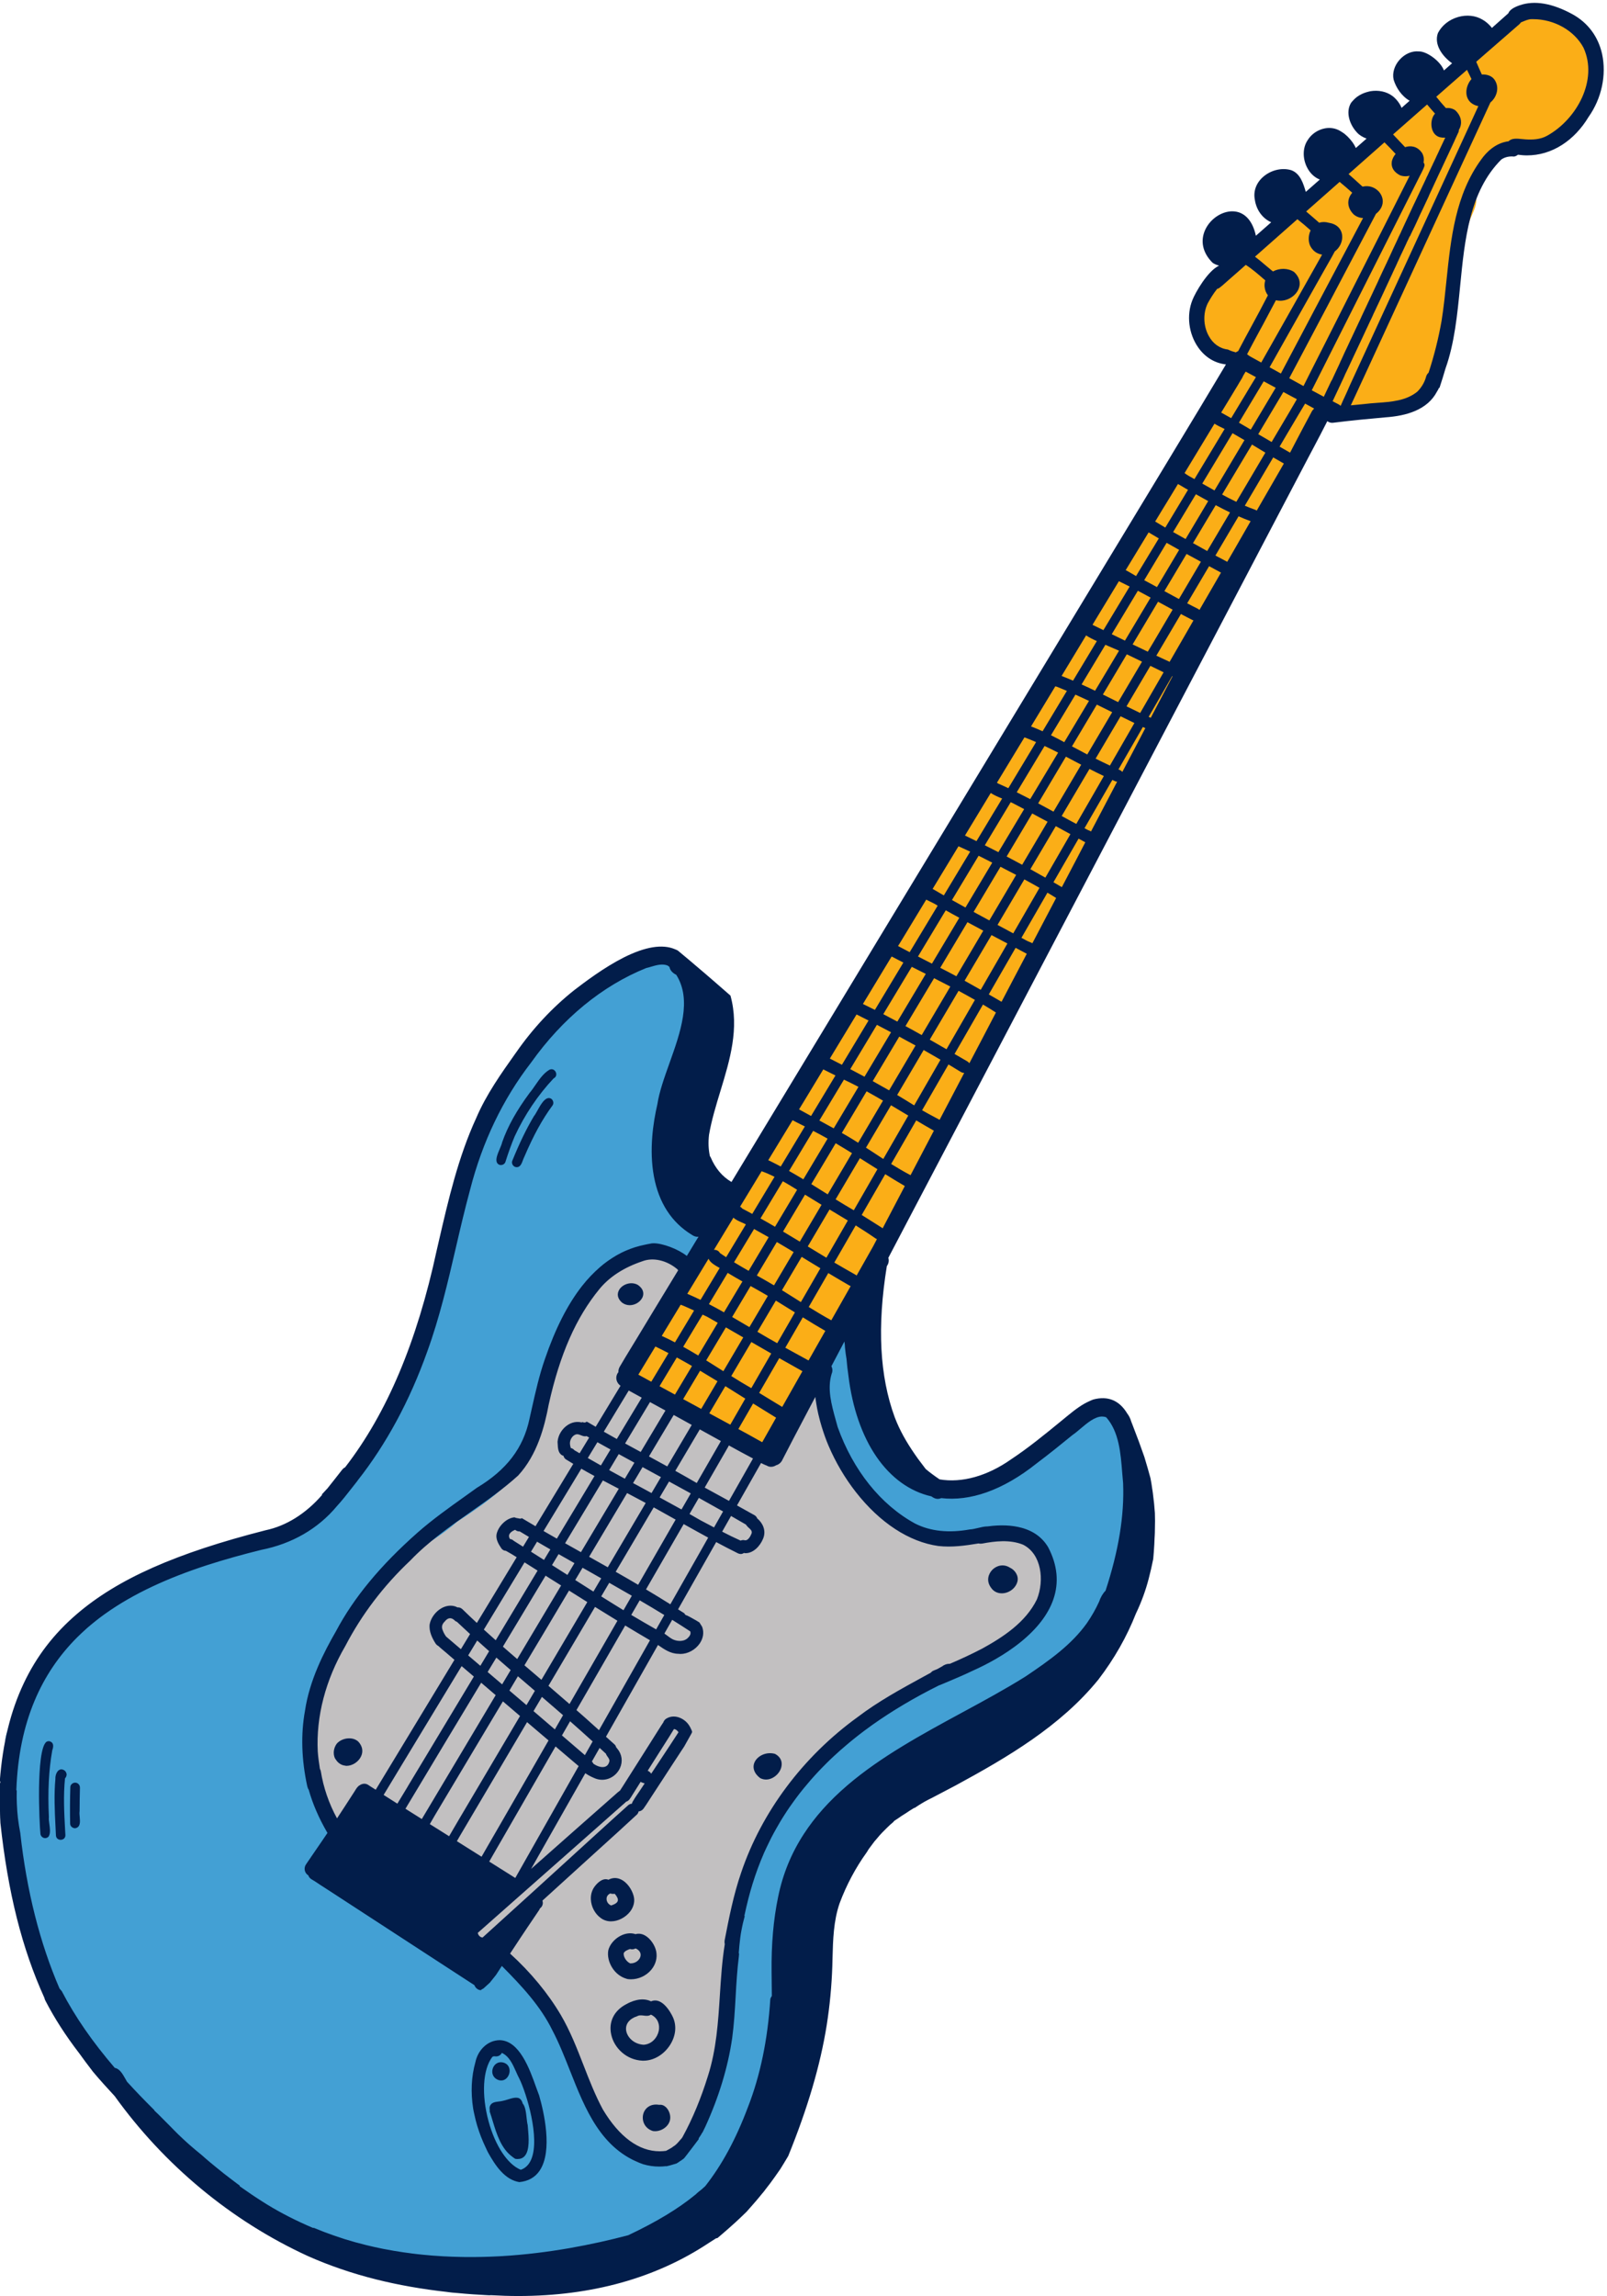
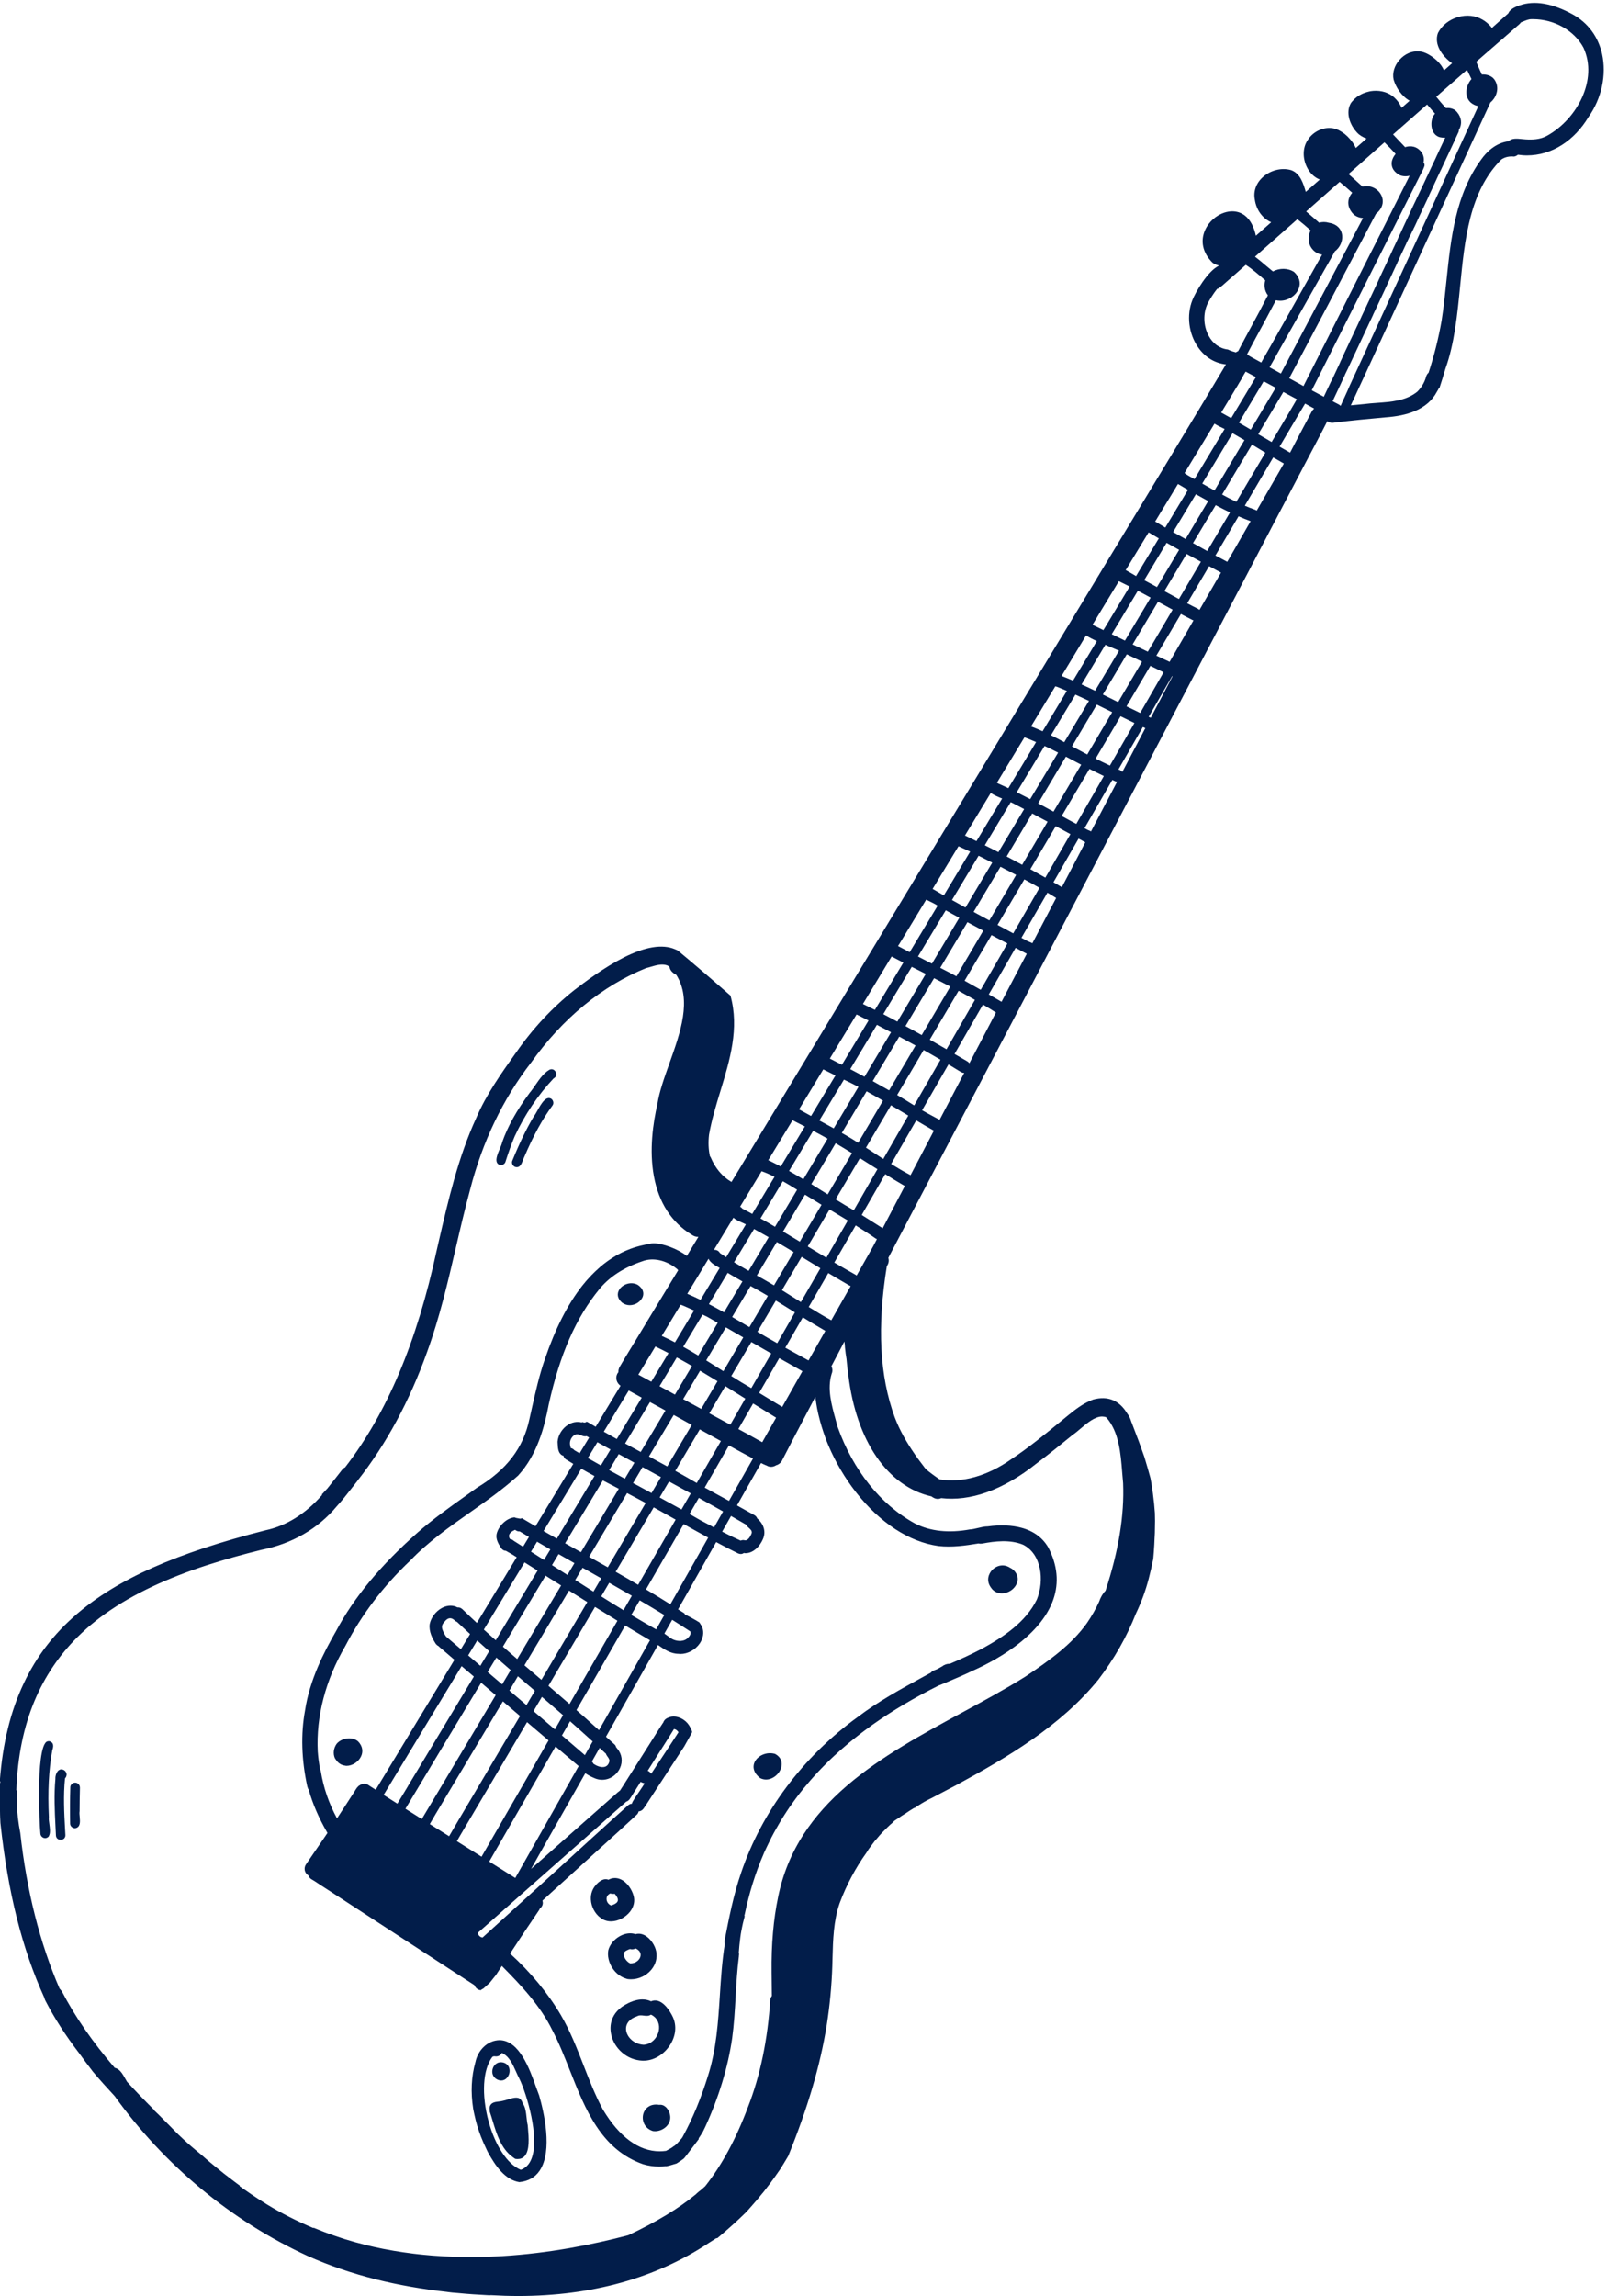
<svg xmlns="http://www.w3.org/2000/svg" fill="#021d4a" height="473.1" preserveAspectRatio="xMidYMid meet" version="1" viewBox="-0.0 -0.7 331.3 473.1" width="331.3" zoomAndPan="magnify">
  <g id="change1_1">
-     <path d="M209.93,316.39c-3.49-1.15-7.3-2.09-10.97-1.34c-5.38,2.82-11.96,1.41-16.38-2.58 c2.78-5.06-3.28-13.7-9.03-11.16c-1.11-4.6-0.04-9.93-3.07-13.9c-2.54-3.32-8.21-2.47-9.44,1.58c-5.7-3.68-10.17,3.36-10.85,8.4 c-0.42-0.62-0.9-1.19-1.4-1.69c-1.77-1.78-4.1-3.48-6.63-4.01c-0.73-2.31-0.06-4.95-1.15-7.16c-1.18-2.45-3.88-3.54-6.35-2.66 c-0.05-0.56-0.11-1.15-0.17-1.8c2.2-2.08,4.08-4.54,4.88-7.48c7.18-5.53,7.04-15.48-2.91-17.04c-3.05-3.21-7.88-1.82-10.73,0.95 c-3.11,0.51-5.79,2.99-5.81,6.27c-7.96,10.17-13.75,21.77-19.59,33.19c-6.49-1.59-10.59,5.99-7.13,10.76 c-1.48,0.95-2.87,1.99-4.11,2.91c-3.52,2.75-8.83,5.57-8.16,10.69c-0.85,0.99-1.59,2.07-2.19,3.09c-3.36,1.07-6.41,5.22-8.82,10.56 c-1.88,2.23-3.57,4.6-5.06,6.87c-2.81,4.95-7.7,11.75-0.9,15.77c0.14,0.46,0.32,0.9,0.52,1.33c0,2.71,0.31,5.03,0.99,6.65 c0.29,0.76,0.8,1.43,1.17,2.14c0.48,5.67,2.87,11.3,7.37,14.93c2.12,2.2,2.3,5.43,4.09,7.89c1.15,1.86,2.59,3.59,4.38,4.86 c0.71,4.5,6.18,5.97,9.62,3.41c0.29,4.64,8.79,6.75,11.98,10.1c3.02,2.66,5.48,5.82,7.23,9.36c-0.42,1.23-0.48,2.57-0.09,3.85 c0.34,1.6,1.33,2.64,2.54,3.47c1.71,8.86,4.89,16.17,13.01,17.93c0.28,2.09,1.58,4.04,4.22,5.2c5.28,1.92,12.81-0.24,14.48-6.1 c4.18-3.14,3.89-7.8,1.31-10.37c0.3-0.65,0.62-1.29,1-1.89c0.57-1.5,0.69-3.13,1.03-4.7c0,0,0,0,0,0c1.31-2.05,0.99-4.76,1.32-7.1 c0.29-3.8,0.59-7.6,0.95-11.4c0.24-2.34,0.3-4.69,0.61-7.02c5.11-3.22,9.24-12.55,2.12-15.55c1.68-3.04,3.67-5.91,5.71-8.71 c5.14-0.07,9.98-6,9.05-11.06c1.73-1.56,3.47-3.09,5.25-4.58c5.68,4.04,9.49-4.51,12.21-8.27c4.24-4.05,9.08-7.39,13.97-10.61 C212.32,340.83,230.93,319.02,209.93,316.39z M100.57,393.07c-0.12-0.02-0.23-0.03-0.35-0.04c0.15-0.12,0.3-0.24,0.45-0.36 C100.64,392.8,100.6,392.93,100.57,393.07z" fill="#c2c0c1" />
-   </g>
+     </g>
  <g id="change2_1">
-     <path d="M327.75,17.97c-0.07,0.23-0.13,0.46-0.2,0.7c-0.52,1.83-1.11,3.91-2.43,5.18c-1,1.36-2.53,2.08-4,2.77 c-0.13,0.06-0.26,0.12-0.39,0.18c-0.24,0.14-0.49,0.28-0.74,0.43c-1.52,0.89-3.09,1.81-4.9,2.02c-2.03,1.11-4.22,1.77-6.67,2.44 c-0.35,0.59-0.73,1.19-1.09,1.77c-1.19,1.91-2.42,3.89-3.25,6.04c0.65,1.28-0.03,2.78-0.62,4.11c-0.29,0.63-0.55,1.23-0.67,1.77 c-0.77,2.36-1.22,4.81-1.66,7.17c-0.29,1.55-0.58,3.16-0.97,4.73l-0.05,0.24c-0.37,1.67-0.69,3.12-0.96,4.61 c-0.08,0.87-0.21,1.71-0.8,2.39c-0.24,0.95-0.4,2.34-0.56,3.82c-0.42,3.82-0.94,8.58-3.36,9.66c-1.03,2.92-4.05,5.14-7.71,5.66 c-0.76,0.14-1.82,0.17-2.57-0.44c-1.03,0.38-2.16,0.53-3.25,0.66c-0.46,0.06-0.94,0.12-1.41,0.2c-2.04,0.66-4.4,1.31-6.43,0.64 c-0.1,0.18-0.21,0.36-0.31,0.55c-0.2,0.36-0.41,0.73-0.61,1.1l-0.49,0.9c-0.46,0.86-0.93,1.71-1.39,2.57 c-1.18,2.17-2.35,4.34-3.52,6.51c-0.89,1.64-1.77,3.29-2.65,4.93c-1.27,2.37-2.58,4.82-3.89,7.23c-1.18,2.17-2.36,4.34-3.53,6.5 c-3.28,6.04-6.67,12.28-9.97,18.44c-3.99,7.45-8.38,15.6-13.41,24.89c-3.07,5.65-6.17,11.4-9.17,16.96 c-1.53,2.83-3.05,5.66-4.58,8.48c-2.27,4.21-4.54,8.41-6.81,12.62s-4.54,8.41-6.81,12.62c-2.87,5.3-5.73,10.61-8.59,15.92 c-1.64,3.05-3.29,6.1-4.93,9.15c-3.38,6.26-6.75,12.52-10.13,18.77l-3.55,6.58c-2.16,4.01-4.32,8.01-6.48,12.02 s-4.32,8.01-6.48,12.02c-0.56,1.04-1.12,2.08-1.69,3.12s-1.12,2.08-1.69,3.12c-0.17,0.31-0.34,0.62-0.51,0.93 c-0.34,0.62-0.68,1.25-1.02,1.87c-0.08,0.14-0.15,0.28-0.23,0.42c-0.19,0.36-0.4,0.74-0.61,1.09c0,0.01-0.01,0.01-0.01,0.02 c0,0.01-0.01,0.02-0.01,0.02c0,0,0,0,0,0l-0.01,0.01c-0.14,0.23-0.28,0.46-0.41,0.69c0.53,0.86,0.45,2.07-0.18,2.94 c-0.46,0.63-1.12,0.97-1.85,0.97c-0.22,0-0.45-0.03-0.68-0.09c-2.48-0.85-4.7-2.21-6.4-3.92c-0.42-0.28-0.87-0.52-1.36-0.79 c-1.22-0.66-2.48-1.35-3.1-2.57c-2.92-0.76-5.89-2.12-8.83-4.06c-0.36-0.26-0.75-0.51-1.14-0.75c-1.06-0.67-2.16-1.37-2.81-2.43 c-0.36,0.02-0.71-0.04-1.04-0.18c-0.87-0.38-1.41-1.01-1.57-1.8c-0.27-1.33,0.54-2.75,1.31-3.56c0.02-0.04,0.06-0.09,0.09-0.14 c0.03-0.04,0.06-0.09,0.08-0.13c-0.04-2.01,2.08-4.63,3.64-6.54c0.45-0.55,0.83-1.02,1.12-1.43c0.34-0.59,0.68-1.18,1.02-1.77 c1.62-2.81,3.3-5.71,5.02-8.53c0.2-0.34,0.48-0.64,0.8-0.87c1.33-2.19,2.77-4.58,4.54-7.54c0.61-1.02,1.79-1.54,2.91-1.27 c1.93-3.27,3.85-6.53,5.77-9.8c1.93-3.28,3.86-6.56,5.79-9.83c2.58-4.38,5.17-8.76,7.75-13.14s5.17-8.76,7.75-13.14 c5.87-9.96,11.64-19.77,16.01-27.2c5.02-8.54,10.17-17.3,15.77-26.78c3.13-5.31,6.31-10.7,9.38-15.92 c2.17-3.68,4.33-7.36,6.5-11.04c3.68-6.24,7.35-12.48,11.02-18.73l4.26-7.24c2.28-3.88,4.59-7.83,6.83-11.65 c2.22-3.8,4.52-7.73,6.79-11.59c-3.5-0.65-5.75-1.79-6.87-3.48c-0.79-1.2-1-2.68-0.61-4.41c-0.55-1.4,0.53-3.23,1.39-4.7 c0.16-0.27,0.31-0.52,0.44-0.76c1.67-2.93,3.97-5.65,7.03-8.31c2.9-2.46,5.74-4.88,8.49-7.44c0.33-0.26,0.64-0.57,0.95-0.87 c0.72-0.7,1.47-1.42,2.43-1.68c3.8-3.73,7.93-7.25,11.91-10.65c2.47-2.11,5.02-4.29,7.48-6.5c3.38-3.24,7.58-7.02,12.49-11.22 c3.52-3.43,7.13-6.9,10.63-10.26c0.44-0.38,0.86-0.83,1.31-1.3c1.36-1.45,2.78-2.95,4.8-2.63c0.93,0.2,1.64,0.94,1.88,1.94 c0.24,0.06,0.46,0.12,0.67,0.21l0.2,0.09c3.61,1.67,8.11,3.75,8.73,8.16v0c0.02,0.53,0.05,1.06,0.09,1.58 C328.36,13.98,328.49,16.02,327.75,17.97z" fill="#fbae17" />
-   </g>
+     </g>
  <g id="change3_1">
-     <path d="M234.1,303.93c-0.51,6.4-1.42,11.16-2.95,15.44c-0.18,0.56-0.38,1.12-0.53,1.55 c0.74,1.14,0.14,2.59-0.39,3.87c-0.12,0.28-0.22,0.54-0.32,0.79c-0.29,0.6-0.54,1.25-0.81,1.92c-0.8,2.04-1.63,4.16-3.55,5.19 c-0.24,0.35-0.51,0.67-0.8,0.96c-0.13,0.13-0.25,0.24-0.37,0.33c-1.57,3.39-4.58,5.82-7.5,8.18c-0.86,0.69-1.75,1.41-2.57,2.13 c-5.36,4.13-12.56,9.33-20.7,13.02c-1.05,0.39-2.12,0.87-3.15,1.34c-1.51,0.68-3.06,1.38-4.64,1.84c-1.8,1.73-3.81,3.53-6.31,5.68 c-0.83,0.73-1.72,1.42-2.57,2.08c-2,1.56-4.07,3.17-5.53,5.39c-0.61,0.6-1.02,1.52-1.41,2.4c-0.63,1.42-1.28,2.88-2.77,2.97 c-0.08,0.11-0.16,0.22-0.24,0.33c-0.4,0.56-0.78,1.1-1.04,1.59c-0.3,0.45-0.52,0.98-0.7,1.44c-0.35,1.27-0.57,2.45-0.68,3.6 c0.09,0.89-0.18,1.68-0.78,2.22c-0.61,0.55-1.5,0.8-2.35,0.64c-0.04,0.18-0.08,0.36-0.12,0.55c1.63,0.79,1.51,2.55,1.16,4.17 c-0.1,0.96-0.19,1.94-0.28,2.89c-0.19,2.01-0.39,4.09-0.64,6.13c0.68,0.99,0.49,2.63,0.32,4.08c-0.07,0.59-0.13,1.15-0.14,1.64 c-0.03,0.49-0.05,1.04-0.07,1.62c-0.08,2.6-0.18,5.83-1.92,7.43c0.18,3.6,0.27,12.19-2.68,14.88c-0.68,0.62-1.49,0.87-2.39,0.76 c-0.84,2.84-1.87,5.6-3.07,8.22c0.83,2.34-2.07,5.46-4.19,7.74c-0.28,0.31-0.55,0.6-0.8,0.86c-0.24,2.42-1.52,4.46-3.52,5.62 c-1.78,1.09-3.27,1.78-4.67,2.17c-2.14,1.41-4.23,2.25-6.39,2.59c-0.39,0.16-0.76,0.44-1.11,0.7c-0.64,0.48-1.29,0.96-2.15,0.84 c-0.54-0.03-1.03-0.23-1.44-0.59c-2.16,1.42-4.99,3.03-7.87,3.03c-0.02,0-0.04,0-0.06,0c-1.01,1.07-2.61,1.75-4.4,1.85 c-0.09,0-0.18,0-0.28,0c-1.47,0-2.96-0.08-4.4-0.16l-0.25-0.01c-2.56-0.14-5.21-0.29-7.83,0c-0.65,0.31-1.41,0.46-2.34,0.46 c-0.73,0-1.46-0.09-2.17-0.17c-0.25-0.03-0.5-0.06-0.74-0.08c-3.91-0.57-8.06-1.12-12.22-1.04l-0.06,0 c-4.34,0.29-8.83,0.59-12.83-1.39c-0.16-0.07-0.33-0.14-0.51-0.21c-1.68-0.69-3.77-1.55-4.15-3.52c-0.28-0.08-0.59-0.18-0.92-0.27 c-4.35-1.29-12.45-3.67-13.76-7.62c-0.04-0.02-0.07-0.04-0.11-0.06c-0.04-0.02-0.08-0.05-0.13-0.07c-0.36-0.2-0.72-0.39-1.08-0.59 c-1.91-1.04-3.89-2.12-5.75-3.31c-0.92,0.35-1.95,0.18-2.61-0.44c-1.3-1.22-2.66-2.42-3.97-3.58c-0.43-0.38-0.85-0.75-1.28-1.13 c-3.65-3.26-7.19-6.84-10.51-10.64c-1.45-0.1-2.43-1.23-3.38-2.32c-0.34-0.39-0.66-0.76-1-1.08c-4.21-4.52-6.86-10.2-9.43-15.7 c-0.21-0.45-0.42-0.9-0.63-1.35c-0.17-0.35-0.34-0.7-0.51-1.05c-1.83-3.75-3.73-7.64-4.97-11.7c-0.25-0.79-0.58-1.87-0.39-2.82 l-0.22-0.73c-0.58-1.96-1.17-3.98-1.7-5.99c-1.04-0.96-1.2-2.42-1.35-3.82c-0.05-0.5-0.11-0.97-0.19-1.42 c-0.15-1.08-0.27-2.18-0.38-3.25c-0.03-0.33-0.07-0.65-0.1-0.98c-0.06-0.57-0.17-1.16-0.28-1.73c-0.24-1.28-0.5-2.61-0.17-3.9 c-0.02-1.06-0.1-2.14-0.18-3.19c-0.15-2.04-0.31-4.16-0.02-6.24c0.06-0.68,0.07-1.41,0.07-2.18c0.01-0.61,0.01-1.25,0.05-1.87 c-0.61-0.35-1.01-0.95-1.18-1.74c-0.33-1.82,0.45-3.45,1.2-5.03l0.05-0.11c1.54-3.07,3.4-6.2,5.7-9.57 c0.9-6.55,8.52-11.47,14.09-15.06c0.29-0.19,0.57-0.37,0.85-0.55c2.9-1.74,5.31-3.01,7.59-3.97c1.25-0.51,2.57-0.98,3.86-0.67 c0.18,0.07,0.34,0.14,0.48,0.21c3.13-1.79,13.27-7.25,20.6-7.25c0.49,0,0.97,0.02,1.43,0.08c1.99-1.18,3.93-2.34,5.71-3.71 c0.99-0.97,2.06-1.34,3.03-1.04c1.91-1.87,3.67-3.94,5.38-5.94c0.37-0.43,0.74-0.87,1.11-1.3c0.07-0.07,0.15-0.14,0.24-0.23 c2.22-3.29,4.32-6.72,6.08-9.66c-0.08-1.12,0.46-2.17,0.99-3.17c0.26-0.5,0.53-1.03,0.72-1.54c1.08-2.44,2.15-4.93,3.17-7.34 c0.31-0.72,0.61-1.44,0.92-2.16c0.71-2.74,1.65-5.47,2.55-8.12c1.01-2.94,2.04-5.98,2.79-9.05c0.74-1.85,1.28-3.84,1.63-6.09 c-0.08-0.37-0.08-0.74,0.01-1.1c0.14-0.81,0.28-1.54,0.42-2.24c0.13-0.99,0.31-2.14,0.71-3.17c1.43-5.86,3.45-11.54,5.75-17.82 c0.38-0.92,0.79-1.84,1.23-2.74c3.07-8.57,17.38-23.77,19.19-25.51c1.66-1.55,5.06-4.45,9.1-6.42c4.07-1.98,7.63-2.46,10.57-1.42 c0.79,0.47,1.3,1.12,1.47,1.86c0.46,0.36,0.84,0.85,1.22,1.32c0.35,0.44,0.71,0.89,1.13,1.25c1.15,1.36,2.09,3.8,1.67,5.84 c-0.24,1.13-0.89,1.99-1.88,2.49c-0.23,1.86-0.52,3.75-0.8,5.57c-0.35,2.26-0.71,4.59-0.95,6.9l0,0.04h-0.02 c-0.11,0.74-0.52,1.38-1.11,1.76c-0.36,2.09-0.63,4.22-0.88,6.28c-0.16,1.28-0.33,2.61-0.51,3.91c-0.04,0.22-0.09,0.45-0.13,0.69 c-0.32,1.75-0.68,3.74-2.3,4.55c1.02,0.2,1.77,0.83,2.2,1.83c0.65,1.52,0.4,3.71-0.58,5.1l0.01,0.02c0.87-0.64,2.04-0.67,2.99-0.08 c0.94,0.58,1.4,1.57,1.22,2.61c0.82,0.15,1.51,0.68,1.85,1.42c0.26,0.57,0.32,1.2,0.34,1.79c0.97,0.96,0.69,2.3,0.3,3.58 c0.23,0.62,0.36,1.54-0.31,2.48c-0.46,0.68-1.23,1.07-2.09,1.07c-0.08,0-0.16,0-0.25-0.01c-0.95-0.08-1.73-0.6-2.1-1.39 c-3.17-0.37-6.31,0.47-9.35,1.29c-0.53,0.14-1.08,0.29-1.61,0.42c-2.97,1.07-5.59,3.49-8,7.38c-0.23,0.57-0.42,1.17-0.61,1.74 c-0.27,0.83-0.54,1.69-0.94,2.49c-0.29,0.66-0.73,1.25-1.15,1.83c-0.53,0.71-1.07,1.45-1.32,2.32c-1.09,3.62-2.03,7.38-2.78,11.18 c-0.86,1.89-1.14,3.9-1.41,5.84c-0.07,0.53-0.15,1.09-0.24,1.63c-2.51,8.46-10.16,13.95-17.13,18.42c-2.25,2.03-4.85,3.7-7.37,5.31 l-0.46,0.29c-3.51,2.7-6.89,5.86-10.33,9.66c-0.27,0.33-0.54,0.67-0.81,1c-1.44,1.76-2.92,3.58-3.46,5.88 c-0.29,0.69-0.63,1.38-0.96,2.04c-0.73,1.48-1.49,3.01-1.78,4.63l-0.01,0.02c-0.14,0.19-0.26,0.4-0.38,0.59 c-0.29,0.48-0.54,0.99-0.72,1.39c-0.2,0.44-0.43,0.94-0.62,1.45c-0.04,0.12-0.09,0.24-0.13,0.35l-0.01,0.02l-0.02,0.01 c-0.23,0.07-0.46,0.11-0.71,0.11c-0.56,2.43-0.96,4.96-1.36,7.41c-0.41,2.57-0.84,5.22-1.44,7.75l0.02,0.09 c0.2,0.86,0.34,1.77,0.45,2.86c1.55,1.37,1.79,3.46,2.02,5.47c0.17,1.45,0.34,2.94,0.98,4.17c0.16,0.43,0.39,0.87,0.64,1.35 c0.84,1.62,1.79,3.47-0.12,4.78c0.07,0.84-0.16,1.73-0.64,2.39l0.15,0.24c0.34,0.53,0.69,1.09,1.06,1.61 c1.5,2.29,3.31,4.4,5.07,6.43c0.53,0.62,1.08,1.25,1.61,1.88c1.86,1.34,3.87,2.54,5.81,3.7c1.95,1.16,3.97,2.37,5.84,3.73 c0.91,0.08,1.65,0.62,2.37,1.15c0.12,0.09,0.24,0.18,0.37,0.26c0.17,0.13,0.34,0.26,0.5,0.39c1.4,1.08,2.85,2.21,3.99,3.65 l2.06,1.4c0.32-0.29,0.7-0.47,1.13-0.55c-0.05-0.99,0.45-1.93,1.31-2.47c0.85-0.52,1.86-0.54,2.71-0.04 c0.82-0.27,1.65-0.09,2.51,0.52c2.44-0.36,3.83,2.01,4.95,3.91c0.18,0.31,0.35,0.6,0.52,0.87c1.36,0.84,2.18,2.28,2.97,3.67 c0.14,0.25,0.28,0.5,0.43,0.74c1.85,3.32,3.97,7.25,5.77,11.25c1.58,4.03,3.89,7.76,6.14,11.37c0.79,1.27,1.61,2.59,2.38,3.9 c0.13,0.13,0.27,0.25,0.4,0.38c1.44,1.36,2.92,2.76,3.67,4.61c0.9,0.49,1.97,0.65,3,0.8c0.57,0.08,1.16,0.17,1.72,0.31 c1.75-1.83,4.41-3.25,5.71-3.81c0.62-0.67,1.3-1.36,2.05-1.95c0.75-2.79,1.87-5.52,2.95-8.16c0.36-0.87,0.73-1.77,1.08-2.66 c0.27-0.66,0.54-1.54,0.85-2.56c0.51-1.65,1.09-3.51,1.84-5.1c0.02-0.39,0.02-0.69,0-0.94c0.22-2.59,0.28-5.24,0.33-7.8 c0.11-4.86,0.22-9.89,1.43-14.72c0.11-0.41,0.28-0.77,0.5-1.07c0.57-4.66,1.49-8.7,2.81-12.36c0.25-0.6,0.46-1.23,0.68-1.9 c0.47-1.41,0.95-2.88,1.82-4c0.39-1.32,1.38-2.64,2.33-3.92c0.81-1.09,1.57-2.12,1.93-3.08l0.01-0.01l0.01-0.01 c1.26-0.9,2.01-2.17,2.73-3.39c0.57-0.97,1.16-1.97,2.01-2.81c0.45-0.4,1-0.62,1.6-0.64c0.41-0.53,0.82-1.01,1.22-1.42 c0.14-1.11,0.96-2.17,2.08-2.69c1.12-1.66,6.24-5.56,10.35-7.89c2.93-2.84,8.77-5.77,13.91-8.36c4.51-2.27,8.4-4.23,9.55-5.68 c0.2-0.16,0.39-0.32,0.58-0.49c0.77-0.65,1.56-1.32,2.49-1.67c0.73-0.28,1.49-0.2,2.16,0.22c0.99-1.19,1.88-2.56,2.73-3.89 c1.05-1.62,2.13-3.3,3.44-4.71c-0.02-0.64-0.02-1.3-0.02-1.93c0-0.87,0-1.76-0.06-2.61c-1.52-7.92-4.89-7.98-10.47-8.08 c-1.09-0.02-2.23-0.04-3.46-0.12c-0.73,1.32-2.33,1.43-3.79,1.36c-0.1,0-0.2,0-0.3,0c-4.76,0-9.48-1.43-13.67-4.14 c-1.3-0.85-2.18-1.76-2.61-2.71c-1.15-0.89-2.29-1.99-3.42-3.26c-1.7-1.51-2.92-3.1-3.88-4.46c-1.27-0.96-1.91-2.49-2.54-3.96 c-0.15-0.36-0.31-0.74-0.47-1.09c-0.16-0.37-0.33-0.73-0.51-1.12c-1.16-2.54-2.48-5.42-1.44-8.14c0-0.24,0-0.49-0.01-0.74 c-0.03-1.73-0.06-3.53,0.87-5.01c-0.11-3.23,0.46-5.3,1.69-6.17c0.89-0.62,2.13-0.62,3.68,0.01c1.01,0.49,1.73,1.36,2.14,2.58 c0.79,2.37,0.21,5.54-0.77,7.47c0.42,1.5,0.9,3.2,0.78,4.92c0.04,0.07,0.09,0.14,0.13,0.22c1.35,0.64,2.17,1.95,2.95,3.21 c0.31,0.49,0.62,0.99,0.96,1.44c0.16,0.24,0.31,0.48,0.47,0.72c1.31,2.01,2.66,4.09,3.59,6.34c1.01,0.7,1.91,1.56,2.78,2.39 c0.51,0.49,1.04,1,1.58,1.46c1.49-0.84,3.29-0.69,5.02-0.54c0.88,0.08,1.62,0.13,2.33,0.11c3.13-0.08,7.12-0.45,10.24-2.68 c0.31-1.5,1.39-3.18,2.8-3.38c0.5-0.76,1.37-1.73,2.66-2.04c0.81-0.2,1.64-0.13,2.4,0.2c0.33-0.38,0.65-0.8,0.97-1.21 c1.08-1.39,2.2-2.82,3.79-3.55c1.09-2.13,3.17-3.5,5.31-3.5c0,0,0,0,0,0c0.41-0.49,1.07-0.78,1.78-0.78c0,0,0,0,0,0 c0.71,0,1.35,0.29,1.77,0.78c0.55,0.58,0.7,1.36,0.84,2.11l0.03,0.15c0.07,0.75,0.22,1.49,0.36,2.21c0.14,0.71,0.29,1.45,0.36,2.19 c0.85,0.93,1.03,2.19,1.19,3.42c0.02,0.14,0.04,0.28,0.06,0.42C234.04,301.18,234.45,302.73,234.1,303.93z" fill="#43a0d4" />
-   </g>
+     </g>
  <g id="change4_1">
    <path d="M132.55,266.36c-0.31,1.05-1.5,1.88-2.71,1.88c-0.56,0-1.1-0.17-1.57-0.51l0,0c-0.97-0.81-1.17-1.83-0.56-2.76 c0.69-1.04,2.35-1.66,3.72-0.95C132.75,264.87,132.69,265.85,132.55,266.36z M72.01,357.49c-0.05,0-0.11,0-0.16,0 c-0.96,0.04-1.9,0.47-2.44,1.12c-0.63,0.88-0.78,2-0.39,2.92l0,0c0.07,0.14,0.16,0.26,0.25,0.38c0,0,0,0,0,0.01 c0.15,0.22,0.31,0.42,0.5,0.58c0.02,0.01,0.03,0.03,0.05,0.04c0.17,0.15,0.36,0.26,0.56,0.36c0.02,0.01,0.04,0.02,0.06,0.03 c0.19,0.08,0.39,0.14,0.61,0.17c0.02,0,0.04,0.01,0.06,0.01c0.11,0.01,0.2,0.05,0.31,0.05c1.25,0,2.54-0.85,3.05-2.03 c0.44-1.01,0.23-2.06-0.59-2.95C73.4,357.73,72.75,357.49,72.01,357.49z M206.52,327.61c1.47,0,2.85-1.02,3.22-2.38 c0.35-1.22-0.52-2.46-1.52-2.9c-1.37-0.89-2.83-0.41-3.67,0.46c-0.75,0.79-1.28,2.2-0.28,3.6 C204.78,327.18,205.58,327.61,206.52,327.61z M156.7,365.67L156.7,365.67c0.39,0.21,0.81,0.31,1.23,0.31c1.38,0,2.8-1.15,3.15-2.57 c0.28-1.14-0.19-2.13-1.3-2.72c-1.85-0.51-3.58,0.43-4.18,1.64C155.04,363.46,155.45,364.72,156.7,365.67z M135.87,433 c-1.87-0.3-3,0.78-3.28,1.99c-0.3,1.3,0.3,2.89,2.03,3.42l0,0c0.14,0.02,0.29,0.03,0.43,0.03c1.48,0,3.13-1.16,3.13-2.81 c0.01-0.81-0.38-1.69-0.95-2.19C136.84,433.09,136.37,432.94,135.87,433z M10.33,358.13c-0.19-0.08-0.37-0.07-0.54-0.01 c0,0-0.01,0-0.01,0c-0.06,0.02-0.13,0.03-0.19,0.07c-1.17,0.86-1.48,5.59-1.54,9.41c-0.06,4.27,0.18,8.6,0.28,9.53 c0.03,0.51,0.48,0.92,0.98,0.92c0.02,0,0.04,0,0.07,0c0.29-0.04,0.51-0.16,0.66-0.35c0.05-0.06,0.06-0.15,0.1-0.22 c0.01-0.02,0.02-0.04,0.03-0.07c0.22-0.57,0.12-1.42,0.01-2.21c-0.08-0.56-0.15-1.09-0.1-1.46c-0.25-5.32-0.03-9.69,0.69-13.76 c0.22-0.6,0.25-1.07,0.09-1.4C10.76,358.37,10.58,358.22,10.33,358.13z M13.23,364.06c-0.37-0.22-0.73-0.24-1.04-0.05 c-0.53,0.32-0.81,1.19-0.77,1.84c-0.3,3.27-0.14,6.6,0.02,9.82c0.03,0.6,0.06,1.22,0.09,1.83v0c0.04,0.62,0.52,0.9,0.97,0.9 c0.29,0,0.56-0.11,0.74-0.3c0.17-0.18,0.26-0.43,0.24-0.72c-0.02-0.35-0.04-0.69-0.06-1.04c-0.19-3.48-0.38-7.08-0.02-10.6 c0.06-0.05,0.09-0.12,0.13-0.17c0.01-0.01,0.02-0.02,0.02-0.03c0.09-0.12,0.14-0.26,0.16-0.41c0,0,0-0.01,0-0.01 c0.01-0.06,0.03-0.11,0.03-0.18C13.71,364.57,13.52,364.24,13.23,364.06z M16.48,367.68c0.02-0.56-0.39-1.02-0.93-1.06 c-0.02,0-0.04,0-0.06,0c-0.25,0-0.49,0.1-0.68,0.27c-0.2,0.18-0.31,0.41-0.31,0.66c-0.08,2.45-0.09,4.98-0.04,7.53 c0.01,0.5,0.47,0.93,1,0.93c0.02,0,0.04,0,0.06,0c1.1-0.21,1-1.34,0.91-2.34c-0.04-0.43-0.08-0.84-0.02-1.17 C16.41,370.96,16.44,369.34,16.48,367.68z M102.96,239.31L102.96,239.31c0.1,0.04,0.21,0.05,0.31,0.05c0.43,0,0.81-0.27,0.93-0.65 c0.62-1.96,1.24-3.68,1.91-5.27c2.04-4.41,4.82-8.54,8.02-11.93c0.6-0.3,0.65-0.89,0.44-1.31c-0.21-0.43-0.7-0.76-1.31-0.47 c-1.22,0.73-2.05,1.94-2.85,3.1c-0.39,0.57-0.79,1.15-1.23,1.67c-2.69,3.64-4.49,6.86-5.65,10.15c-0.06,0.33-0.26,0.82-0.48,1.33 c-0.43,1.01-0.92,2.15-0.62,2.83C102.54,239.05,102.71,239.22,102.96,239.31z M112.91,225.59c-0.82,0.21-1.54,1.51-2.12,2.55 c-0.27,0.48-0.5,0.9-0.71,1.14c-1.54,2.58-2.96,5.5-4.47,9.21c-0.09,0.22-0.08,0.47,0.02,0.71c0.12,0.26,0.33,0.47,0.59,0.55l0,0 c0.12,0.04,0.23,0.05,0.34,0.05c0.71,0,1-0.78,1.25-1.46c0.08-0.23,0.17-0.44,0.26-0.62c1.92-4.49,3.72-7.77,5.83-10.63 c0.15-0.2,0.21-0.46,0.16-0.72c-0.05-0.27-0.2-0.52-0.42-0.67C113.4,225.56,113.16,225.52,112.91,225.59z M138.72,414.93 c0.82,1.78,0.61,3.87-0.58,5.74c-1.28,2-3.38,3.24-5.48,3.24c-0.06,0-0.12,0-0.19,0c-1.59-0.07-3.06-0.66-4.26-1.71 c-1.11-0.97-1.9-2.27-2.2-3.66c-0.58-2.61,0.57-4.95,3.08-6.26c0.88-0.5,3.13-1.57,5.13-0.6c0.89-0.39,1.81-0.15,2.73,0.7 C137.87,413.24,138.5,414.45,138.72,414.93z M134.2,414.42c-0.45,0.32-0.97,0.26-1.48,0.2c-0.22-0.03-0.42-0.05-0.61-0.05 c-0.3,0-0.53,0.05-0.74,0.17l0,0c-1.59,0.51-2.45,1.59-2.29,2.89c0.17,1.35,1.49,2.86,3.61,3c1.79-0.12,2.88-1.6,3.13-2.92 C136.03,416.59,135.72,415.15,134.2,414.42z M126.28,404.86c-0.77-1.17-1.09-2.53-0.87-3.72c0.3-1.16,1.24-2.28,2.45-2.93 c1.07-0.57,2.19-0.7,3.16-0.37c0.67-0.2,1.38-0.08,2.06,0.33c1.05,0.64,1.96,1.97,2.21,3.24c0.25,1.33-0.11,2.66-1.01,3.75 c-1.03,1.24-2.6,1.98-4.21,1.98c-0.24,0-0.47-0.02-0.69-0.05h0c-0.15-0.03-0.29-0.09-0.44-0.14c-0.01,0-0.02-0.01-0.04-0.01 C127.89,406.6,126.95,405.87,126.28,404.86z M129.92,403.86c0.03,0,0.06,0,0.1,0c1.06,0,1.85-0.72,2.02-1.44 c0.16-0.69-0.2-1.28-1-1.64c-0.38,0.2-0.79,0.24-1.16,0.12l-0.06,0.02c-0.45,0.17-0.96,0.36-1.22,0.79 C128.44,402.5,129.19,403.55,129.92,403.86z M125.97,395.2c-0.78,0-1.5-0.23-2.09-0.67c-1.21-0.85-2-2.33-2.07-3.86 c-0.05-1.14,0.32-2.15,1.01-2.93c0.01-0.01,0.02-0.02,0.03-0.03c0.11-0.13,0.22-0.26,0.35-0.37c0.45-0.43,1.33-1.1,2.23-0.71 c0.79-0.43,1.64-0.47,2.46-0.12c1.41,0.6,2.39,2.15,2.73,3.42c0.31,1.08,0.06,2.23-0.7,3.24 C128.98,394.39,127.43,395.2,125.97,395.2z M126,391.93c0.82-0.27,1.26-0.58,1.36-0.95c0.1-0.37-0.09-0.83-0.61-1.45 c-0.31,0.02-0.64,0.03-0.93-0.08c-0.5,0.22-0.79,0.64-0.77,1.16C125.06,391.18,125.44,391.72,126,391.93z M111.15,431.07 c0.95,3.3,2.87,11.41,0.1,15.5c-0.94,1.39-2.35,2.18-4.19,2.36l0,0l0,0c-1.38-0.23-2.63-0.97-3.82-2.26 c-1.03-1.12-1.85-2.47-2.58-3.76v0c-0.19-0.35-0.35-0.72-0.52-1.08c0,0,0,0,0,0c-0.34-0.71-0.66-1.43-0.94-2.16 c-0.02-0.04-0.03-0.08-0.05-0.12c-0.27-0.71-0.52-1.43-0.74-2.15c-0.02-0.05-0.03-0.11-0.05-0.16c-0.22-0.74-0.4-1.48-0.56-2.22 c-0.01-0.03-0.01-0.06-0.02-0.09c-0.08-0.38-0.17-0.76-0.23-1.14c-0.53-3.37-0.38-6.6,0.46-9.58c0.25-1.2,0.85-2.32,1.71-3.14 c0.93-0.89,2.06-1.37,3.29-1.39c4.08,0.08,6.17,5.91,7.54,9.77C110.77,430.02,110.97,430.58,111.15,431.07z M107.08,427.64 c-0.24-0.45-0.46-0.94-0.69-1.46c-0.7-1.57-1.42-3.18-2.93-3.88c-0.22,0.45-0.68,0.73-1.18,0.73c-0.06,0-0.11,0-0.17-0.01 c-0.06-0.01-0.13-0.02-0.19-0.02c-0.17,0-0.32,0.05-0.43,0.14c-1.96,2.58-2.26,7.79-0.76,13.29c1.38,5.04,3.92,8.85,6.63,9.96 c0.98-0.33,1.71-1.06,2.17-2.17C111.37,439.81,108.52,430.57,107.08,427.64z M104.69,431.9c-0.36,0.11-0.69,0.22-0.98,0.27 c-0.26,0.08-0.55,0.11-0.86,0.15c-0.78,0.09-1.58,0.19-1.86,0.99c-0.08,0.26-0.07,0.52-0.02,0.76c-0.01,0.11-0.02,0.23,0,0.35 c0.21,0.62,0.41,1.26,0.61,1.94c0.81,2.68,1.74,5.67,4.05,7.35c0.01,0.01,0.02,0.01,0.02,0.02c0.19,0.14,0.37,0.28,0.57,0.4l0.01,0 c0.17,0.03,0.33,0.04,0.49,0.04c0.59,0,1.07-0.2,1.43-0.59c1.1-1.2,0.85-3.91,0.7-5.71c-0.02-0.25-0.04-0.49-0.06-0.7 c-0.1-0.37-0.16-0.89-0.22-1.44c-0.12-1.14-0.26-2.4-0.85-3.06c0-0.03,0.01-0.06,0-0.09c-0.03-0.12-0.09-0.21-0.13-0.31 c0,0,0-0.01,0-0.01c-0.08-0.16-0.17-0.3-0.29-0.4c-0.02-0.02-0.04-0.04-0.06-0.05c-0.05-0.04-0.08-0.09-0.13-0.12 C106.47,431.34,105.52,431.64,104.69,431.9z M102.75,427.89L102.75,427.89c0.2,0.07,0.39,0.1,0.58,0.1c0.94,0,1.53-0.81,1.69-1.56 c0.14-0.69-0.03-1.64-0.99-2.05c-0.66-0.26-1.3-0.19-1.81,0.21c-0.54,0.43-0.82,1.18-0.71,1.88 C101.63,427.14,102.07,427.64,102.75,427.89z M327.49,23.41c-1.43,2.38-3.3,4.36-5.42,5.72c-2.26,1.46-4.72,2.19-7.3,2.19 c-0.61,0-1.22-0.06-1.83-0.14c-0.23,0.19-0.5,0.33-0.8,0.38c-1.02-0.1-1.9,0.11-2.62,0.6c-6.58,6.56-7.56,16.5-8.5,26.1 c-0.57,5.82-1.17,11.84-3.02,16.98c-0.37,1.3-0.79,2.61-1.2,3.87l-0.04,0.11l-0.02,0c-0.02,0-0.04-0.01-0.06-0.02 c-0.14,0.3-0.3,0.58-0.46,0.84c-0.93,1.76-2.47,3.1-4.58,3.98c-1.67,0.7-3.66,1.11-6.08,1.28c-3.24,0.29-7,0.64-10.73,1.11 c-0.07,0.01-0.13,0.01-0.21,0.01c-0.37,0-0.71-0.13-0.98-0.34c-0.94,1.86-1.92,3.73-2.88,5.54c-0.36,0.69-0.73,1.37-1.09,2.06 c-1.79,3.4-3.73,7.1-5.93,11.29c-4.2,8.02-8.41,16.03-12.61,24.04c-1.61,3.06-3.21,6.12-4.82,9.18c-2.62,4.98-5.32,10.13-7.98,15.2 c-3.05,5.81-6.15,11.72-9.15,17.43c-1.21,2.3-2.42,4.6-3.62,6.9c-4.24,8.06-8.6,16.38-12.98,24.72c-2.14,4.08-4.29,8.16-6.43,12.24 s-4.29,8.16-6.43,12.24c-2.78,5.3-5.56,10.59-8.35,15.89c-1.46,2.78-2.92,5.57-4.39,8.35c-1.3,2.47-2.59,4.93-3.84,7.32 c0.18,0.57,0.07,1.18-0.31,1.71c-2.02,12.45-1.49,22.64,1.63,31.15c0.12,0.31,0.25,0.63,0.38,0.94c0.03,0.08,0.07,0.16,0.1,0.24 c1.01,2.34,2.39,4.69,4.36,7.43c0.51,0.68,1.03,1.38,1.55,2.05c0.86,0.72,1.83,1.44,2.86,2.13l0,0c4.61,0.78,9.85-0.69,14.75-4.14 c3.55-2.35,6.91-5.1,10.15-7.75c0.55-0.45,1.11-0.91,1.66-1.36c1.47-1.2,2.85-2.23,4.39-2.9c0.03-0.01,0.06-0.03,0.09-0.04 c0.22-0.09,0.42-0.2,0.65-0.27c3.01-0.8,5.37,0.18,7,2.9c0.34,0.43,0.63,1,0.8,1.6c0,0.01,0.01,0.02,0.01,0.03 c0.09,0.2,0.17,0.42,0.26,0.67c0.96,2.46,1.76,4.62,2.45,6.63c0.47,1.54,0.88,2.97,1.26,4.37l0.19,1.05 c0.04,0.24,0.08,0.49,0.11,0.73c0.02,0.12,0.04,0.24,0.05,0.36c0.01,0.1,0.03,0.19,0.05,0.29c0.03,0.21,0.07,0.42,0.09,0.63 c0.03,0.26,0.06,0.51,0.09,0.77c0.03,0.23,0.05,0.45,0.08,0.68l0.02,0.16c0.03,0.19,0.05,0.4,0.07,0.6 c0.03,0.32,0.05,0.64,0.08,0.96c0.03,0.32,0.05,0.64,0.08,0.96c0.01,0.54,0.02,1.08,0.03,1.6c0,0.01,0,0.03,0,0.05h0c0,0,0,0,0,0 c-0.01,0.76-0.03,1.63-0.04,2.46c0,0.21-0.02,0.43-0.03,0.65c-0.01,0.11-0.01,0.21-0.02,0.32c-0.01,0.23-0.02,0.46-0.03,0.69 s-0.02,0.46-0.03,0.69c-0.05,1.02-0.14,2.08-0.22,3.01c-0.27,1.35-0.58,2.71-0.93,4.05c-0.62,2.4-1.5,4.81-2.62,7.16 c0,0.01,0,0.01-0.01,0.01c-1.86,4.75-4.46,9.33-7.74,13.62c-7.82,9.64-18.82,16.06-29.41,21.81c-1.46,0.78-3.02,1.6-4.93,2.59 c-0.48,0.23-0.97,0.48-1.45,0.75l-0.19,0.1c0,0,0,0,0,0.01l0,0.01l-0.01,0c-0.04,0.02-0.07,0.04-0.11,0.06s-0.07,0.04-0.11,0.06 c-0.56,0.33-1.13,0.7-1.68,1.07l-0.01,0h-0.01c-0.02,0-0.05,0-0.07-0.01c-0.62,0.37-1.2,0.74-1.78,1.14 c-0.06,0.03-0.11,0.06-0.16,0.1c-0.46,0.28-0.92,0.58-1.34,0.89c-0.22,0.14-0.46,0.3-0.75,0.49c-0.12,0.08-0.21,0.17-0.27,0.29 l-0.01,0.01c-0.48,0.39-0.94,0.81-1.36,1.24c-0.13,0.13-0.26,0.26-0.39,0.39c-0.35,0.35-0.72,0.71-1.05,1.09 c-0.13,0.15-0.26,0.3-0.39,0.46s-0.26,0.3-0.39,0.46l-0.05,0.05c-0.1,0.12-0.21,0.24-0.31,0.37c-0.45,0.61-0.79,1.07-1.12,1.5 c-0.08,0.11-0.15,0.23-0.22,0.35c-0.03,0.05-0.06,0.09-0.08,0.14c-0.06,0.08-0.11,0.17-0.17,0.26c-2.23,3.09-4.14,6.68-5.53,10.4 c-1.27,3.66-1.37,7.58-1.47,11.37c-0.01,0.5-0.03,1.03-0.04,1.54c-0.13,4.07-0.52,8.2-1.16,12.25c-1.32,8.25-3.91,17.05-7.92,26.92 l-0.18,0.31c-0.12,0.21-0.25,0.42-0.38,0.63s-0.25,0.42-0.38,0.63c-0.22,0.36-0.44,0.73-0.7,1.14l-0.07,0.1 c-0.33,0.47-0.66,0.96-1.01,1.44c-0.08,0.12-0.17,0.23-0.25,0.35c-0.27,0.38-0.55,0.77-0.83,1.14c-0.12,0.15-0.24,0.31-0.36,0.46 c-0.16,0.2-0.31,0.41-0.47,0.61c-0.07,0.08-0.13,0.17-0.19,0.25c-0.1,0.13-0.19,0.26-0.29,0.38c-0.05,0.07-0.11,0.14-0.17,0.2 l-0.03,0.03c-0.17,0.21-0.34,0.41-0.51,0.62c-0.43,0.52-0.87,1.06-1.33,1.57c-0.24,0.27-0.49,0.55-0.73,0.83 c-0.24,0.27-0.48,0.55-0.73,0.83c-0.33,0.32-0.67,0.64-1,0.96c-0.15,0.14-0.3,0.28-0.44,0.42c-0.25,0.24-0.52,0.49-0.78,0.73 c-0.22,0.2-0.45,0.41-0.68,0.61s-0.45,0.4-0.68,0.61c-0.26,0.24-0.53,0.47-0.79,0.69c-0.17,0.15-0.35,0.3-0.52,0.45 c-0.4,0.35-0.76,0.65-1.09,0.93l-0.01,0c-0.1,0.03-0.2,0.06-0.32,0.08c-0.48,0.31-0.96,0.62-1.44,0.92 c-10.93,7.26-24.16,10.95-39.31,10.95c-1.83,0-3.73-0.06-5.65-0.17c-0.12,0.02-0.24,0.02-0.37,0.02c-2.24-0.11-4.42-0.26-6.47-0.46 c-0.83-0.06-1.49-0.12-2.08-0.21c0,0,0,0,0,0c-0.02,0-0.03,0-0.04-0.01c-5.16-0.57-10.11-1.44-14.69-2.59 c-4.99-1.25-9.74-2.88-14.11-4.83c-7.86-3.61-15.27-8.29-22.03-13.9c-6.7-5.56-12.68-11.97-17.76-19.04 c-1.49-1.61-3.07-3.34-4.54-5.1c-0.08-0.1-0.15-0.2-0.22-0.3s-0.15-0.2-0.22-0.29c-0.35-0.46-0.7-0.92-1.04-1.37 c-0.49-0.65-0.92-1.25-1.33-1.82c-0.01-0.01-0.02-0.03-0.03-0.04c0-0.01-0.01-0.02-0.02-0.02c-2.77-3.62-5.01-7.11-6.85-10.66 c-0.12-0.22-0.21-0.43-0.24-0.64c-4.63-10.2-7.51-21.66-9.07-36.04c-0.01-0.31-0.03-0.62-0.04-0.92l-0.01-0.08 c-0.01-0.24-0.01-0.47-0.02-0.71c-0.02-0.54-0.03-1.1-0.03-1.71c0-0.48,0-0.97,0-1.45c0-0.32,0-0.64,0-0.97c0-0.21,0-0.41,0-0.62 s0-0.41,0-0.62c0-0.36,0-0.73,0.02-1.09l0-0.01c0.1-0.16,0.09-0.35-0.03-0.49l-0.01-0.01l0-0.01c0.59-7.74,2.2-14.31,4.92-20.06 c2.61-5.54,6.2-10.22,10.97-14.31c8.42-7.22,20.41-12.54,38.88-17.25c4.29-0.9,8.33-3.43,11.7-7.32l-0.11-0.04l0.03-0.03 c0.36-0.37,0.74-0.78,1.16-1.25c1.02-1.27,2-2.53,3.01-3.82c0.17-0.22,0.39-0.4,0.63-0.52c8.63-11.16,14.8-25.79,18.88-44.72 c0.14-0.62,0.29-1.24,0.43-1.86c1.97-8.52,4-17.33,7.72-25.4c2.06-4.83,5.15-9.18,8.14-13.39l0.07-0.09 c3.44-4.95,7.48-9.28,12.02-12.88c2.12-1.62,6.06-4.62,10.17-6.7c4.45-2.24,7.98-2.8,10.54-1.72c0.01,0.01,0.03,0.01,0.04,0.02 c0.19,0.08,0.39,0.15,0.56,0.25c0.41,0.34,0.81,0.68,1.21,1.01s0.81,0.67,1.21,1.01c0.47,0.4,0.94,0.8,1.41,1.2 c1.19,1.01,2.42,2.05,3.61,3.09c0.57,0.5,1.14,0.99,1.71,1.49s1.14,0.99,1.71,1.49l0.01,0l0,0.01c1.87,6.73-0.13,13.3-2.07,19.66 c-0.9,2.95-1.83,6-2.35,9.02c-0.18,1.55-0.12,3.03,0.18,4.39c0.06,0.07,0.1,0.14,0.16,0.25c0.96,2.27,2.4,3.98,4.29,5.08 c1.7-2.81,3.4-5.61,5.1-8.42c2.28-3.77,4.56-7.54,6.85-11.31c2.28-3.77,4.56-7.54,6.85-11.31c2.46-4.05,4.91-8.1,7.36-12.16 c2.45-4.05,4.91-8.1,7.36-12.16c1.75-2.88,3.49-5.77,5.24-8.65c2.8-4.63,5.61-9.26,8.41-13.88c1.95-3.22,3.9-6.44,5.85-9.66 c2.79-4.59,5.66-9.34,8.49-14.02c4.7-7.77,9.48-15.66,14.11-23.3c5.58-9.21,10.1-16.67,14.21-23.47c2.45-4.04,4.64-7.67,6.71-11.11 c0.97-1.6,1.94-3.24,2.89-4.82c0.82-1.38,1.66-2.78,2.51-4.19c-2.28-0.25-4.28-1.45-5.71-3.48c-1.98-2.81-2.46-6.64-1.21-9.77 c0.57-1.49,3.15-6.03,5.5-7.1c-0.54-0.15-1.01-0.36-1.33-0.59l0,0c-2.08-2.05-2.61-4.57-1.47-6.92c1.16-2.38,3.79-3.95,6.1-3.65 c2.14,0.28,3.66,2.06,4.29,5c0.83-0.73,1.64-1.44,2.4-2.11c0.25-0.22,0.51-0.44,0.76-0.67c-1.75-0.76-3.07-2.5-3.38-4.67 c-0.33-1.68,0.26-3.36,1.62-4.6c1.6-1.46,3.9-2.04,5.86-1.47c1.88,0.65,2.52,2.76,3.03,4.48c0.96-0.84,1.92-1.69,2.89-2.54 c-1.13-0.44-2.1-1.37-2.7-2.64c-0.88-1.84-0.81-3.98,0.17-5.44c0.76-1.27,2.1-2.19,3.59-2.47c1.13-0.21,2.21-0.01,3.13,0.53 c0.01,0,0.02,0.01,0.02,0.02c0.15,0.09,0.3,0.16,0.44,0.27c0.67,0.4,1.51,1.23,2.14,2.11c0.27,0.38,0.47,0.76,0.64,1.12 c0.73-0.64,1.47-1.29,2.21-1.94c-0.77-0.28-1.51-0.73-1.94-1.22c-1.53-1.59-2.45-4.22-1.25-6.16c0.09-0.13,0.2-0.23,0.3-0.35 c0.05-0.06,0.1-0.12,0.16-0.18c0.21-0.23,0.44-0.44,0.7-0.64c0.05-0.04,0.1-0.08,0.15-0.11c0.28-0.2,0.57-0.37,0.89-0.52 c0.04-0.02,0.08-0.04,0.12-0.06c0.32-0.15,0.65-0.26,1-0.36c0.04-0.01,0.09-0.02,0.13-0.03c0.17-0.04,0.33-0.1,0.51-0.13 c1.68-0.28,3.34,0.07,4.55,0.97c0.66,0.48,1.53,1.47,1.89,2.46c0.56-0.49,1.12-0.98,1.67-1.47c-1.65-0.93-2.82-2.72-3.3-4.34 c-0.31-1.36,0.15-2.9,1.23-4.11c1.09-1.22,2.58-1.86,3.99-1.71c0.02,0,0.04,0,0.06,0c0.77,0,1.89,0.49,2.95,1.3 c1.05,0.81,1.83,1.77,2.14,2.62c0.56-0.49,1.12-0.99,1.68-1.48c-2.09-1.5-3.75-3.9-2.92-6.22c0.8-1.57,2.31-2.78,4.15-3.31 c1.77-0.51,3.61-0.32,5.04,0.54c0.6,0.32,1.39,0.97,1.94,1.71c0.14-0.12,0.28-0.25,0.41-0.37c0.98-0.87,1.98-1.77,2.98-2.65 c0.01-0.02,0.01-0.04,0.02-0.06c0.27-0.62,1.02-1.14,2.29-1.58c3.07-1.07,6.76-0.44,10.95,1.86c3.15,1.75,5.25,4.57,6.06,8.14 C331.23,14.77,330.19,19.6,327.49,23.41z M278.02,35.17c0.86,0.75,1.7,1.51,2.52,2.26c0.12,0.11,0.24,0.22,0.37,0.33 c0.01,0,0.02-0.01,0.03-0.01c1.27-0.29,2.51,0.11,3.39,1.1c0.79,0.97,0.95,2.08,0.48,3.12c-0.25,0.54-0.65,1.01-1.14,1.39 c-1.48,2.81-2.99,5.69-4.5,8.54c-1.08,2.04-2.18,4.12-3.23,6.13c-0.75,1.43-1.5,2.85-2.25,4.28c-1.89,3.56-3.84,7.24-5.75,10.87 c-0.26,0.48-0.51,0.97-0.77,1.45s-0.51,0.97-0.77,1.45c-0.17,0.31-0.33,0.62-0.5,0.94c-0.04,0.07-0.07,0.14-0.11,0.21 c0.97,0.54,1.96,1.08,2.94,1.62c0.03-0.06,0.06-0.13,0.09-0.19c0.52-1.04,1.07-2.12,1.6-3.18c0.96-1.89,1.93-3.82,2.88-5.68 c0.95-1.88,1.9-3.77,2.85-5.65s1.9-3.77,2.85-5.65c0.96-1.9,1.93-3.81,2.89-5.71s1.93-3.81,2.89-5.71c0.69-1.36,1.38-2.73,2.07-4.1 c1.13-2.24,2.29-4.55,3.44-6.82l0.32-0.65c-0.24,0.06-0.49,0.1-0.73,0.11c-0.04,0-0.08,0-0.12,0c-0.39,0-0.76-0.06-1.11-0.19l0,0 c-1.25-0.63-1.86-1.59-1.73-2.7c0.07-0.6,0.37-1.2,0.8-1.71c-0.75-0.84-1.51-1.6-2.3-2.39c-0.43,0.38-0.87,0.77-1.3,1.15 c-1.34,1.19-2.69,2.38-4.03,3.56C279.41,33.94,278.71,34.56,278.02,35.17z M149.39,399.12c0.9-4.63,1.84-9.43,3.41-13.97 c4.23-12.51,12.74-23.88,23.98-32.02c4.22-3.22,8.95-5.8,13.51-8.29c0.54-0.29,1.08-0.59,1.61-0.88c0.15-0.19,0.35-0.34,0.57-0.43 c0.13-0.05,0.26-0.1,0.39-0.16s0.26-0.1,0.39-0.16c0.33-0.19,0.67-0.37,1-0.56c0.43-0.34,0.94-0.52,1.47-0.52c0.04,0,0.07,0,0.11,0 c2.41-1.03,4.58-2.05,6.64-3.12c4.29-2.36,8.98-5.4,11.3-10.15c1.59-3.95,0.94-9.39-2.87-11.28c-2.7-1.09-5.78-0.72-8.43-0.22 c-0.26,0.04-0.5,0.03-0.72-0.03c-2.78,0.46-5.5,0.84-8.29,0.53c-6.03-0.84-12.07-4.79-17.02-11.12c-2.25-2.87-4.19-6.17-5.63-9.55 c-0.54-1.26-0.98-2.53-1.37-3.79c-0.01-0.02-0.01-0.04-0.02-0.06c-0.25-0.82-0.47-1.63-0.66-2.44c-0.01-0.05-0.02-0.1-0.04-0.15 c-0.19-0.81-0.34-1.61-0.46-2.4c0-0.03-0.01-0.06-0.01-0.09c-0.06-0.37-0.13-0.76-0.17-1.12c-0.16,0.31-0.32,0.62-0.49,0.94 c-0.63,1.21-1.28,2.44-1.91,3.63c-1.41,2.67-2.87,5.44-4.27,8.18c-0.03,0.06-0.06,0.12-0.09,0.17c-0.02,0.04-0.04,0.09-0.06,0.13 c-0.26,0.51-0.72,0.89-1.27,1.04c-0.3,0.2-0.67,0.31-1.03,0.31c-0.27,0-0.54-0.06-0.78-0.19l-0.1-0.06 c-0.02-0.01-0.05-0.02-0.08-0.03c-0.03-0.01-0.05-0.02-0.08-0.03l-0.01,0c-0.34-0.14-0.68-0.3-1.01-0.47 c-1.1,1.94-2.21,3.89-3.31,5.83c-0.55,0.97-1.1,1.94-1.65,2.91c1.22,0.67,2.44,1.35,3.64,2.03c0.26,0.16,0.43,0.38,0.52,0.63 c0.61,0.52,1.07,1.15,1.3,1.83c0.28,0.8,0.24,1.63-0.1,2.41c-0.61,1.46-1.96,2.94-3.61,2.94c-0.11,0-0.22-0.03-0.33-0.05 c-0.18,0.13-0.39,0.22-0.64,0.22c-0.19,0-0.38-0.05-0.56-0.13h0c-1.51-0.74-3.01-1.53-4.51-2.33c-2.63,4.63-5.28,9.31-7.86,13.86 c0.43,0.27,0.86,0.55,1.3,0.82l0.01,0l0,0.01c0.08,0.23,0.26,0.38,0.48,0.42c0,0,0,0,0.01,0l0.01,0c0.38,0.18,0.77,0.39,1.14,0.6 l0.14,0.08c0.43,0.23,0.87,0.49,1.31,0.77l0.01,0.01c0.01,0.02,0.02,0.03,0.03,0.05l0,0c0.1,0.16,0.21,0.33,0.31,0.49 c0.03,0.04,0.05,0.09,0.08,0.13c0.05,0.08,0.1,0.15,0.14,0.23c0.42,1.14,0.23,2.36-0.52,3.45c-0.9,1.29-2.45,2.13-3.94,2.13 c-0.17,0-0.32-0.01-0.46-0.03c-1.61-0.02-2.9-0.92-4.14-1.78c-0.02-0.01-0.03-0.02-0.05-0.03c-0.29,0.51-0.57,1.01-0.86,1.52 c-1.56,2.75-3.12,5.5-4.68,8.25c-1.55,2.74-3.1,5.48-4.66,8.21c-0.17,0.31-0.35,0.61-0.52,0.92c0.59,0.53,1.18,1.06,1.77,1.59 c0.18,0.16,0.28,0.38,0.34,0.61c0.08,0.07,0.15,0.16,0.22,0.25c0.98,1.16,1.18,2.67,0.55,4.03c-0.68,1.45-2.11,2.39-3.66,2.39 c-0.46,0-0.93-0.08-1.38-0.25h0c-0.53-0.21-1.36-0.58-2.1-1.1c-0.96,1.7-1.92,3.39-2.89,5.09c-1.98,3.49-4.03,7.1-6.04,10.65 c-0.74,1.31-1.5,2.64-2.25,3.98c3.09-2.73,6.12-5.41,9-7.96c0.79-0.7,1.58-1.39,2.37-2.09s1.58-1.39,2.37-2.09 c0.53-0.47,1.06-0.93,1.59-1.4c0.26-0.23,0.53-0.47,0.79-0.7c0.39-0.34,0.78-0.69,1.16-1.02c0.07-0.06,0.14-0.13,0.21-0.19 c0.24-0.21,0.48-0.43,0.74-0.62c0.03-0.02,0.06-0.03,0.09-0.05c0.1-0.17,0.21-0.33,0.32-0.5c0.08-0.12,0.15-0.23,0.23-0.35 c0.36-0.56,0.73-1.15,1.09-1.72c0.7-1.11,1.4-2.21,2.1-3.31c0.83-1.3,1.66-2.62,2.47-3.9c0.51-0.8,1.01-1.6,1.52-2.41 c0.12-0.18,0.23-0.37,0.35-0.55c0.29-0.47,0.57-0.91,0.82-1.27c0.01-0.01,0.01-0.01,0.02-0.02c0.13-0.4,0.42-0.74,0.79-0.91 c1.68-0.91,3.76,0.11,4.64,1.63c0.12,0.2,0.23,0.41,0.32,0.63c0.11,0.18,0.19,0.39,0.21,0.61l0,0.01l0,0.01 c-0.02,0.03-0.03,0.06-0.05,0.09c-0.01,0.02-0.02,0.03-0.03,0.05c0,0,0,0,0,0c-0.01,0.01-0.01,0.02-0.02,0.04c0,0,0,0,0,0.01 c-0.01,0.01-0.01,0.02-0.01,0.03l0,0l-0.01,0.02c-0.05,0.08-0.1,0.16-0.13,0.24c0,0.01-0.01,0.01-0.01,0.01c0,0,0,0,0,0.01 c-0.01,0.01-0.01,0.02-0.02,0.04c-0.01,0.01-0.01,0.02-0.02,0.03c-0.02,0.03-0.03,0.06-0.05,0.08c-0.02,0.04-0.05,0.09-0.07,0.13 l0,0c-0.29,0.52-0.59,1.05-0.88,1.57l-0.33,0.59c-0.12,0.18-0.23,0.36-0.35,0.53s-0.23,0.35-0.35,0.53l-0.45,0.69 c-0.52,0.79-1.06,1.62-1.59,2.43c-0.54,0.82-1.07,1.64-1.6,2.46c-0.84,1.3-1.72,2.64-2.58,3.95c-0.11,0.17-0.22,0.34-0.33,0.51 c-0.37,0.58-0.76,1.18-1.16,1.73c-0.25,0.32-0.61,0.52-0.99,0.55c-0.06,0.24-0.16,0.46-0.33,0.63c-2.48,2.31-5.04,4.62-7.51,6.86 c-0.78,0.71-1.56,1.41-2.34,2.12c-3.17,2.88-6.41,5.83-9.65,8.77c0.06,0.17,0.09,0.36,0.08,0.55c-0.02,0.38-0.2,0.73-0.48,0.96 c-0.04,0.04-0.09,0.1-0.14,0.14c-0.04,0.1-0.08,0.21-0.15,0.31c-0.41,0.61-0.83,1.22-1.24,1.84c-0.79,1.17-1.61,2.37-2.4,3.57 c-0.09,0.14-0.17,0.26-0.25,0.37c-0.05,0.07-0.1,0.15-0.12,0.19c-0.8,1.21-1.4,2.13-1.97,2.99l0.02,0.01 c4.21,3.82,7.81,8.18,10.43,12.62c1.93,3.28,3.33,6.87,4.68,10.34c1.19,3.06,2.42,6.22,4,9.15c3.39,5.66,7.42,8.61,11.7,8.61 c0.44,0,0.88-0.03,1.32-0.09c0.13-0.08,0.27-0.15,0.41-0.22c0.4-0.21,0.82-0.44,1.12-0.7c0.5-0.27,0.96-0.81,1.4-1.33 c0.12-0.13,0.24-0.27,0.36-0.41c0.03-0.05,0.06-0.1,0.09-0.15c0.03-0.05,0.06-0.11,0.09-0.16c2.02-3.69,3.76-7.9,5.18-12.49 c1.73-5.4,2.1-11.11,2.45-16.62c0.22-3.45,0.45-7.03,1.01-10.49C149.36,399.63,149.35,399.38,149.39,399.12z M208.6,164.7 L208.6,164.7c-0.07-0.04-0.15-0.07-0.23-0.11c-1.74,2.89-3.52,5.85-5.34,8.88c0.95,0.47,1.88,0.95,2.8,1.42 c1.77-2.96,3.54-5.92,5.31-8.87c-0.8-0.42-1.61-0.85-2.42-1.27l0,0C208.68,164.75,208.64,164.73,208.6,164.7z M254.44,88.76 c-0.1-0.07-0.23-0.13-0.34-0.2c-0.81,1.36-1.63,2.73-2.45,4.08c-1.26,2.1-2.54,4.21-3.79,6.3c0.18,0.1,0.36,0.21,0.55,0.31 c0.65,0.37,1.31,0.74,1.97,1.11l6.18-10.37C255.86,89.57,255.15,89.16,254.44,88.76z M257.86,87.82l2.79-4.68 c0.42-0.7,0.83-1.4,1.25-2.1c0.36-0.6,0.73-1.23,1.1-1.84c-0.82-0.44-1.64-0.88-2.47-1.33c-0.02,0.04-0.05,0.08-0.07,0.12 c-0.06,0.09-0.11,0.17-0.15,0.24c-1.54,2.55-3.09,5.15-4.6,7.67c-0.1,0.16-0.2,0.33-0.29,0.49 C256.23,86.85,257.05,87.34,257.86,87.82z M246.54,101.14c-1.5,2.49-3.04,5.04-4.55,7.56c-0.05,0.08-0.09,0.15-0.14,0.23 c0.86,0.48,1.72,0.97,2.57,1.44l4.66-7.82C248.22,102.08,247.38,101.61,246.54,101.14z M240.51,111.15 c-1.55,2.58-3.1,5.16-4.62,7.7c0.88,0.47,1.76,0.94,2.63,1.42c1.53-2.56,3.06-5.12,4.57-7.67 C242.23,112.12,241.37,111.64,240.51,111.15z M234.58,121.03c-1.68,2.81-3.49,5.82-5.38,8.95c0.91,0.44,1.81,0.88,2.72,1.32 c1.76-2.94,3.52-5.9,5.29-8.86C236.34,121.97,235.46,121.5,234.58,121.03z M144.71,318.41l1.29-2.28c-1.7-0.92-3.38-1.86-5.05-2.79 c-0.37,0.64-0.74,1.28-1.11,1.92c-2.21,3.83-4.43,7.69-6.66,11.54c1.69,1.01,3.37,2.03,5.02,3.07 C140.38,326.04,142.58,322.16,144.71,318.41z M136.97,335.9c0.18,0.13,0.36,0.26,0.54,0.39c0.39,0.3,0.79,0.6,1.23,0.82 c0.99,0.45,2.42,0.5,3.21-0.46c0.43-0.47,0.48-0.85,0.35-1.2c-1.23-0.8-2.47-1.6-3.72-2.38 C138.04,334.02,137.51,334.96,136.97,335.9z M93.94,333.39l-0.13-0.13l0,0l-0.04-0.03c0,0,0-0.01-0.01-0.01l0-0.01 c-0.32-0.31-0.64-0.47-0.96-0.47c-0.02,0-0.04,0-0.06,0c-0.36,0.02-0.71,0.24-1.04,0.66c-0.58,0.56-0.72,1.13-0.44,1.8 c0.15,0.42,0.38,0.86,0.7,1.31c0,0,0,0,0,0l1.51,1.29c0.51,0.44,1.03,0.88,1.55,1.32c0.63-1.04,1.26-2.08,1.89-3.12 c-0.91-0.83-1.81-1.68-2.71-2.52c-0.1-0.05-0.21-0.08-0.3-0.15L93.94,333.39z M96.52,340.4c0.84,0.72,1.67,1.42,2.51,2.14 l0.29-0.48c0.51-0.85,1.02-1.69,1.52-2.53c-0.82-0.73-1.64-1.46-2.46-2.2C97.76,338.36,97.14,339.38,96.52,340.4z M107.2,322.79 c-2.47,4.08-4.97,8.2-7.45,12.29c0.81,0.74,1.63,1.48,2.45,2.2c2.96-4.93,5.88-9.77,8.63-14.35c-0.21-0.13-0.42-0.27-0.63-0.4 c-0.69-0.42-1.38-0.87-2.06-1.3C107.82,321.75,107.51,322.27,107.2,322.79z M107.83,318c0.41-0.67,0.81-1.34,1.22-2.01 c-0.64-0.38-1.27-0.76-1.9-1.14c-0.27,0.02-0.6-0.04-0.97-0.33c-0.73,0.32-1.14,0.7-1.23,1.12c-0.05,0.24,0.02,0.5,0.19,0.78 c0.29,0.03,0.56,0.15,0.76,0.36C106.54,317.19,107.18,317.6,107.83,318z M160.15,255.22c-1.38,2.31-2.75,4.61-4.12,6.9 c1.17,0.66,2.37,1.33,3.54,2.03c0.96-1.63,1.93-3.26,2.88-4.88c0.39-0.66,0.78-1.32,1.17-1.98 C162.47,256.6,161.32,255.9,160.15,255.22z M164.89,255.14c1.49-2.53,2.99-5.07,4.48-7.59c-0.94-0.57-1.88-1.14-2.81-1.72 c-0.2-0.12-0.4-0.24-0.6-0.37c-1.51,2.53-3.02,5.07-4.53,7.6C162.6,253.75,163.75,254.44,164.89,255.14z M125.3,322.24 c2.61-4.42,5.21-8.83,7.82-13.25c-1.28-0.69-2.56-1.37-3.84-2.04c-2.79,4.67-5.39,9.02-7.83,13.13 C122.73,320.79,124.01,321.51,125.3,322.24z M121.19,322.95c-0.36-0.2-0.73-0.41-1.09-0.61c-0.51,0.85-1.01,1.7-1.51,2.53 c1.25,0.8,2.49,1.58,3.75,2.38c0.54-0.91,1.07-1.82,1.61-2.73C123.04,323.99,122.11,323.46,121.19,322.95z M134.32,306.95 c0.65-1.1,1.29-2.19,1.94-3.29c-0.34-0.18-0.68-0.37-1.02-0.55c-0.92-0.5-1.85-1-2.77-1.51c-0.41,0.69-0.82,1.38-1.23,2.07 c-0.25,0.42-0.48,0.81-0.73,1.22c0.66,0.35,1.32,0.71,1.97,1.06C133.09,306.29,133.71,306.62,134.32,306.95z M137.56,301.46 c1.68-2.85,3.36-5.7,5.05-8.55c-0.98-0.54-1.96-1.08-2.93-1.62c-0.26-0.14-0.53-0.29-0.79-0.43c-1.7,2.85-3.4,5.7-5.1,8.54 C135.04,300.08,136.3,300.77,137.56,301.46z M137.19,289.94c-1.07-0.58-2.14-1.16-3.19-1.74c-1.68,2.79-3.39,5.63-5.13,8.53 c1.08,0.59,2.15,1.18,3.22,1.75L137.19,289.94z M127.56,298.92c-0.66,1.09-1.32,2.19-1.98,3.3c1.08,0.6,2.16,1.19,3.24,1.77 l1.97-3.3C129.71,300.1,128.63,299.51,127.56,298.92z M124.29,304.35c-0.39,0.65-0.77,1.28-1.16,1.93 c-2.21,3.67-4.42,7.34-6.63,11.01c1.1,0.62,2.19,1.23,3.27,1.84c1.88-3.16,3.77-6.31,5.65-9.47l2.15-3.6 C126.48,305.5,125.39,304.93,124.29,304.35z M115.16,319.53c-0.45,0.75-0.91,1.5-1.36,2.26c0.61,0.39,1.23,0.78,1.83,1.17 c0.44,0.29,0.9,0.58,1.35,0.86c0.48-0.81,0.97-1.62,1.45-2.43C117.34,320.77,116.25,320.15,115.16,319.53z M113.23,324.45 c-0.25-0.16-0.5-0.32-0.75-0.48c-0.26,0.43-0.52,0.86-0.78,1.29c-2.67,4.44-5.35,8.88-8.02,13.33c0.98,0.86,1.96,1.72,2.95,2.56 c3.02-5.05,6.03-10.1,9.05-15.16C114.86,325.49,114.04,324.97,113.23,324.45z M108.12,342.44c0.89,0.76,1.79,1.53,2.67,2.28 c0.27,0.23,0.55,0.47,0.83,0.71c1.6-2.72,3.21-5.43,4.81-8.15c1.55-2.62,3.1-5.25,4.65-7.87c-1.26-0.79-2.52-1.58-3.77-2.37 c-1.85,3.11-3.64,6.1-5.36,9C110.67,338.16,109.4,340.3,108.12,342.44z M113.07,346.67c1.45,1.24,2.89,2.49,4.34,3.75 c0.47-0.82,0.94-1.63,1.41-2.45c2.82-4.9,5.65-9.8,8.47-14.71c-1.55-0.95-3.09-1.9-4.62-2.85c-0.91,1.54-1.81,3.07-2.72,4.61 C117.68,338.85,115.38,342.75,113.07,346.67z M128.54,331.09c0.55-0.95,1.1-1.91,1.65-2.86c0.02-0.04,0.04-0.08,0.07-0.12 c-1.56-0.9-3.11-1.79-4.66-2.67c-0.55,0.93-1.1,1.87-1.65,2.8c0.86,0.54,1.72,1.08,2.58,1.61 C127.21,330.27,127.88,330.68,128.54,331.09z M131.56,325.85c2.56-4.44,5.14-8.92,7.73-13.43c-1.21-0.68-2.45-1.37-3.67-2.05 c-0.28-0.16-0.57-0.31-0.85-0.47c-2.61,4.42-5.23,8.85-7.84,13.27C128.48,324.05,130.02,324.94,131.56,325.85z M140.5,310.33 c0.64-1.1,1.27-2.21,1.91-3.31c-1.5-0.82-2.99-1.64-4.48-2.45c-0.65,1.09-1.29,2.19-1.94,3.28 C137.49,308.67,139,309.5,140.5,310.33z M143.64,304.88c1.66-2.89,3.33-5.77,4.98-8.65c-0.92-0.51-1.85-1.02-2.77-1.53 c-0.52-0.29-1.05-0.58-1.58-0.87c-1.68,2.85-3.36,5.7-5.05,8.54C140.71,303.19,142.18,304.03,143.64,304.88z M150.19,292.66 l0.23,0.12c0.05,0.03,0.09,0.05,0.14,0.08c1.03-1.79,2.06-3.58,3.09-5.37c-0.07-0.04-0.14-0.09-0.21-0.13 c-1.29-0.81-2.59-1.63-3.9-2.44c-0.23,0.38-0.45,0.76-0.68,1.14c-0.88,1.49-1.75,2.97-2.63,4.46 C147.51,291.2,148.82,291.92,150.19,292.66z M154.89,285.33c0.6-1.05,1.21-2.1,1.81-3.15c0.76-1.32,1.53-2.65,2.3-3.99 c-1.29-0.74-2.58-1.48-3.84-2.21c-0.09-0.05-0.18-0.1-0.26-0.15c-1.38,2.34-2.76,4.68-4.14,7.01 C152.12,283.7,153.5,284.54,154.89,285.33z M160.23,276.07c1.21-2.11,2.43-4.22,3.65-6.34c-0.09-0.06-0.19-0.12-0.28-0.18 c-1.2-0.75-2.42-1.51-3.65-2.26c-1.05,1.78-2.13,3.6-3.24,5.48c-0.19,0.32-0.37,0.63-0.56,0.95 C157.49,274.52,158.85,275.3,160.23,276.07z M155.78,264.87c-0.35-0.19-0.69-0.39-1.04-0.58c-1.13,1.9-2.27,3.81-3.39,5.69 c-0.14,0.23-0.27,0.46-0.41,0.69c1.18,0.68,2.34,1.37,3.5,2.05c0.02,0.01,0.04,0.03,0.06,0.04c1.28-2.17,2.55-4.32,3.8-6.44 C157.46,265.82,156.62,265.34,155.78,264.87z M149.65,272.81c-1.35,2.27-2.7,4.53-4.06,6.8c0.94,0.58,1.88,1.17,2.8,1.76 c0.24,0.15,0.5,0.31,0.74,0.47c1.39-2.35,2.76-4.67,4.1-6.96C152.05,274.19,150.86,273.51,149.65,272.81z M144.33,281.74 c-0.17,0.28-0.33,0.56-0.5,0.84c-1,1.67-1.99,3.34-2.99,5.01c1.21,0.66,2.44,1.33,3.72,2.02c1.13-1.92,2.25-3.82,3.36-5.7 C146.73,283.18,145.53,282.45,144.33,281.74z M142.66,280.77c-1.04-0.6-2.08-1.19-3.13-1.76c-1.17,1.95-2.36,3.92-3.56,5.92 c1.03,0.56,2.1,1.14,3.18,1.73L142.66,280.77z M137.82,278.11c-0.9-0.47-1.8-0.92-2.7-1.36c-0.91,1.5-1.81,2.99-2.71,4.47 c-0.27,0.44-0.54,0.89-0.81,1.33c0.88,0.48,1.77,0.97,2.67,1.46C135.45,282.03,136.63,280.07,137.82,278.11z M129.62,285.82 c-1.09,1.8-2.18,3.59-3.27,5.39c-0.62,1.03-1.25,2.06-1.87,3.09c0.89,0.51,1.79,1.01,2.68,1.51c1.3-2.15,2.59-4.3,3.87-6.42 c0.42-0.7,0.84-1.4,1.27-2.1C131.41,286.79,130.51,286.31,129.62,285.82z M123.16,296.47c-0.66,1.09-1.32,2.18-1.98,3.26 c0.89,0.51,1.79,1.02,2.7,1.53c0.66-1.1,1.32-2.19,1.98-3.29C124.95,297.47,124.06,296.98,123.16,296.47z M121.46,295.51 c-0.18-0.1-0.35-0.2-0.53-0.3c-0.39,0.12-0.77-0.01-1.13-0.16c-0.39-0.16-0.8-0.32-1.21-0.13c-0.69,0.29-1.18,1.2-1.08,1.98l0,0.02 c0.03,0.21,0.07,0.44,0.14,0.65c0.01,0.03,0.01,0.07,0.02,0.1c0.28,0.05,0.54,0.2,0.76,0.46c0.35,0.21,0.71,0.41,1.06,0.62 C120.15,297.67,120.8,296.6,121.46,295.51z M118.01,304.96c-1.96,3.22-3.95,6.51-5.95,9.81c0.91,0.53,1.83,1.05,2.74,1.57 c1.54-2.55,2.99-4.97,4.34-7.21c1.14-1.89,2.28-3.79,3.42-5.69c-0.91-0.49-1.82-0.99-2.72-1.51 C119.23,302.94,118.62,303.96,118.01,304.96z M110.72,316.97c-0.42,0.69-0.83,1.37-1.25,2.06c0.9,0.57,1.79,1.13,2.68,1.7 c0.44-0.73,0.88-1.46,1.31-2.17C112.54,318.04,111.63,317.5,110.72,316.97z M100.53,343.82c0.9,0.77,1.8,1.53,2.7,2.3 c0.1,0.08,0.19,0.16,0.29,0.25c0.57-0.96,1.17-1.96,1.76-2.95c-0.98-0.85-1.97-1.71-2.95-2.57 C101.73,341.84,101.13,342.83,100.53,343.82z M105.02,347.64c1.2,1.02,2.38,2.02,3.52,3c0.58-0.98,1.16-1.96,1.73-2.94 c-0.17-0.15-0.34-0.29-0.51-0.44c-0.99-0.85-1.99-1.71-2.99-2.56C106.19,345.68,105.6,346.66,105.02,347.64z M109.99,351.88 c1.59,1.36,3.08,2.63,4.4,3.77c0.56-0.98,1.13-1.95,1.69-2.93c-1.46-1.27-2.91-2.52-4.36-3.77 C111.15,349.92,110.57,350.9,109.99,351.88z M112.31,363.01c-2.94,5.1-5.87,10.19-8.81,15.29c-0.43,0.74-0.86,1.49-1.29,2.23 c-0.45,0.78-0.9,1.56-1.35,2.35c1.78,1.12,3.57,2.25,5.37,3.38l3.86-6.81c2.63-4.63,5.51-9.71,9.05-15.97 c0.05-0.09,0.1-0.18,0.16-0.27c-0.08-0.06-0.15-0.13-0.23-0.19c-0.3-0.26-0.6-0.52-0.91-0.77c-0.91-0.78-1.83-1.56-2.74-2.33 c-0.3-0.25-0.59-0.5-0.89-0.76C113.8,360.44,113.05,361.72,112.31,363.01z M120.58,360.95c0.53-0.94,1.07-1.88,1.6-2.82 c-1.54-1.4-3.09-2.79-4.65-4.16c-0.56,0.97-1.12,1.95-1.68,2.92c0.94,0.8,1.88,1.61,2.82,2.42 C119.3,359.86,119.95,360.41,120.58,360.95z M122.02,362.27c0.03,0.03,0.05,0.05,0.08,0.08c0.1,0.1,0.17,0.22,0.22,0.35 c0.7,0.51,1.64,0.85,2.34,0.66c0.53-0.14,0.86-0.56,0.99-1.23c0-0.31-0.19-0.58-0.38-0.85c-0.04-0.06-0.08-0.11-0.12-0.17 c-0.11-0.15-0.19-0.31-0.24-0.47c-0.01-0.01-0.01-0.01-0.02-0.01h0c-0.42-0.39-0.85-0.78-1.27-1.17 C123.09,360.39,122.55,361.33,122.02,362.27z M128.46,347.05c1.84-3.24,3.7-6.52,5.54-9.77c-1.71-1-3.41-2.01-5.11-3.04 c-2.61,4.53-5.21,9.04-7.77,13.48c-0.76,1.32-1.52,2.64-2.28,3.95c0.62,0.55,1.26,1.1,1.88,1.65c0.93,0.82,1.86,1.67,2.77,2.49 c0.1-0.18,0.21-0.37,0.31-0.55C125.36,352.53,126.91,349.79,128.46,347.05z M135.27,335.04c0.56-0.99,1.12-1.98,1.68-2.96 c-1.68-1.03-3.37-2.04-5.07-3.03c-0.58,1-1.16,2.01-1.74,3.01C131.9,333.1,133.6,334.1,135.27,335.04z M146.28,313.54 c0.3,0.16,0.61,0.32,0.92,0.49l0.01-0.01c0.62-1.09,1.24-2.19,1.86-3.28c-1.67-0.94-3.33-1.87-5-2.8 c-0.64,1.11-1.28,2.22-1.92,3.32c0.77,0.43,1.54,0.87,2.29,1.31C145.05,312.89,145.67,313.22,146.28,313.54z M148.88,314.9 c1.25,0.65,2.52,1.27,3.81,1.85c0.15-0.07,0.31-0.12,0.5-0.12c0.1,0,0.21,0.01,0.32,0.04c0.05,0.01,0.1,0.02,0.16,0.02 c0.58,0,1.06-0.86,1.25-1.35c0.23-0.53-0.16-0.88-0.54-1.22c-0.17-0.15-0.32-0.29-0.43-0.45c-0.07-0.07-0.12-0.15-0.17-0.23 c-1.02-0.59-2.04-1.18-3.07-1.77C150.1,312.75,149.49,313.83,148.88,314.9z M151.95,305.63c1.1-1.93,2.19-3.86,3.29-5.8 c-0.22-0.12-0.43-0.24-0.65-0.35c-1.34-0.7-2.69-1.44-3.99-2.16l-0.32-0.18c-1.29,2.23-2.57,4.45-3.83,6.65 c-0.39,0.68-0.78,1.36-1.17,2.03c0.84,0.46,1.68,0.92,2.52,1.38c0.82,0.45,1.66,0.91,2.49,1.36 C150.84,307.59,151.4,306.61,151.95,305.63z M156.52,296.13l0.05,0.02l0.08,0.05c0.16,0.09,0.33,0.18,0.49,0.27 c0.95-1.68,1.91-3.37,2.86-5.05c-1.59-0.97-3.17-1.95-4.74-2.93c-1.01,1.76-2.03,3.51-3.04,5.27 C153.67,294.54,155.11,295.33,156.52,296.13z M161.26,289.2c0.02-0.03,0.03-0.06,0.05-0.08c1.38-2.43,2.75-4.85,4.12-7.28 c-1.59-0.89-3.19-1.79-4.78-2.69c-0.7,1.21-1.39,2.41-2.09,3.62c-0.68,1.18-1.36,2.36-2.05,3.54c0.83,0.5,1.65,1.01,2.46,1.5 C159.73,288.27,160.5,288.74,161.26,289.2z M166.69,279.63c1.14-2.02,2.3-4.05,3.46-6.1c-1.57-0.9-3.11-1.84-4.64-2.79 c-1.2,2.09-2.4,4.17-3.61,6.26c0.57,0.31,1.13,0.62,1.69,0.93C164.6,278.49,165.65,279.06,166.69,279.63z M167.32,263.77 c0.6-1.04,1.21-2.09,1.81-3.14c-0.85-0.52-1.71-1.04-2.55-1.55c-0.43-0.26-0.88-0.53-1.31-0.8c-1.31,2.22-2.66,4.5-4.06,6.87 c0.85,0.53,1.71,1.07,2.54,1.59c0.45,0.28,0.91,0.57,1.36,0.86C165.84,266.32,166.58,265.04,167.32,263.77z M170.37,258.46 c1.47-2.55,2.94-5.11,4.42-7.67c-1.09-0.67-2.19-1.32-3.27-1.97c-0.17-0.1-0.34-0.2-0.5-0.3c-1.45,2.46-2.94,4.99-4.49,7.61 c0,0,0.01,0.01,0.01,0.01C167.81,256.91,169.09,257.69,170.37,258.46z M174.62,238.66c0.34-0.58,0.69-1.16,1.03-1.75 c-1.11-0.69-2.24-1.37-3.37-2.04c-0.44,0.74-0.87,1.46-1.29,2.17c-1.24,2.08-2.48,4.16-3.73,6.25c0.9,0.56,1.79,1.12,2.67,1.67 c0.23,0.15,0.47,0.3,0.71,0.44C171.97,243.14,173.31,240.89,174.62,238.66z M176.92,234.77c1.41-2.39,2.82-4.78,4.23-7.17 c0.3-0.5,0.59-1.01,0.89-1.51c-1.12-0.65-2.24-1.29-3.38-1.92c-1.79,3.01-3.51,5.88-5.11,8.58c0.32,0.18,0.64,0.36,0.96,0.54 C175.32,233.76,176.12,234.26,176.92,234.77z M183.3,223.97c1.82-3.08,3.64-6.16,5.45-9.24c-1.09-0.6-2.21-1.21-3.36-1.83 c-1.87,3.13-3.7,6.2-5.47,9.17C181.04,222.69,182.17,223.32,183.3,223.97z M190.02,212.58c0.92-1.56,1.84-3.12,2.76-4.68 c1.05-1.77,2.09-3.55,3.14-5.32c-1.12-0.58-2.23-1.16-3.35-1.72c-0.67,1.13-1.34,2.25-2.04,3.41c-1.29,2.16-2.58,4.32-3.86,6.46 C187.8,211.34,188.91,211.95,190.02,212.58z M197.17,200.46c0.98-1.65,1.95-3.3,2.93-4.96c0.87-1.48,1.74-2.95,2.61-4.43 c-1.09-0.58-2.17-1.16-3.26-1.75c-1.79,3-3.65,6.12-5.61,9.4C194.96,199.29,196.07,199.87,197.17,200.46z M203.96,188.96 c1.1-1.87,2.21-3.74,3.31-5.61c0.74-1.25,1.48-2.51,2.22-3.77c-1.08-0.57-2.15-1.13-3.23-1.68c-1.78,2.99-3.62,6.08-5.54,9.3 C201.8,187.8,202.88,188.38,203.96,188.96z M210.73,177.49c1.74-2.94,3.49-5.91,5.24-8.87c-1.04-0.56-2.09-1.13-3.17-1.7 c-0.78,1.31-1.56,2.63-2.34,3.94c-0.96,1.61-1.94,3.26-2.93,4.92C208.61,176.35,209.68,176.92,210.73,177.49z M217.19,166.54 c0.55-0.93,1.1-1.86,1.65-2.79c1.35-2.29,2.71-4.58,4.06-6.88c-0.48-0.25-0.96-0.5-1.43-0.75c-0.57-0.3-1.15-0.6-1.72-0.91 c-0.8,1.35-1.6,2.7-2.4,4.03c-1.11,1.86-2.21,3.72-3.32,5.59C215.1,165.4,216.15,165.97,217.19,166.54z M224.15,154.76 c1.72-2.91,3.43-5.81,5.14-8.71c-1.05-0.52-2.1-1.04-3.17-1.56c-1.71,2.87-3.42,5.75-5.12,8.6 C222.04,153.65,223.09,154.21,224.15,154.76z M230.17,143.8c0.12,0.06,0.24,0.12,0.35,0.17c1.65-2.79,3.29-5.57,4.92-8.33 c-1.03-0.51-2.08-1.02-3.14-1.52c-0.82,1.38-1.64,2.76-2.46,4.14c-0.82,1.38-1.65,2.76-2.47,4.15 C228.31,142.87,229.24,143.34,230.17,143.8z M228.57,132.46c-0.22-0.11-0.45-0.2-0.68-0.3c-1.61,2.68-3.26,5.42-4.91,8.17 c0.93,0.42,1.86,0.85,2.78,1.3l1.44-2.4c1.16-1.94,2.32-3.89,3.5-5.85C229.98,133.07,229.28,132.76,228.57,132.46z M221.71,142.43 c-1.65,2.75-3.33,5.53-5.04,8.37c0.93,0.46,1.84,0.94,2.74,1.43c1.56-2.6,3.12-5.21,4.67-7.8l0.43-0.71 C223.58,143.28,222.65,142.85,221.71,142.43z M215.35,153.01c-1.87,3.11-3.78,6.28-5.74,9.54c0.93,0.46,1.86,0.93,2.78,1.41 c0.68-1.13,1.36-2.26,2.03-3.38c1.23-2.04,2.47-4.12,3.72-6.2C217.21,153.9,216.29,153.45,215.35,153.01z M202.34,175.92 c-0.2-0.1-0.4-0.19-0.59-0.29c-1.83,3.04-3.66,6.08-5.49,9.12c0.93,0.52,1.85,1.04,2.78,1.55c1.84-3.09,3.69-6.18,5.52-9.25 c-0.49-0.25-0.99-0.51-1.48-0.75L202.34,175.92z M194.98,186.87c-0.2,0.34-0.41,0.68-0.61,1.01c-1.68,2.8-3.4,5.65-5.12,8.51 c0,0,0.01,0,0.01,0c0.34,0.17,0.67,0.34,0.99,0.51c0.27,0.14,0.56,0.28,0.84,0.43c0.35,0.17,0.7,0.35,1.04,0.53 c1.87-3.13,3.75-6.28,5.64-9.45C196.83,187.91,195.91,187.39,194.98,186.87z M187.97,198.52c-1.59,2.64-3.18,5.29-4.77,7.92 c-0.37,0.61-0.74,1.22-1.1,1.83c0.97,0.5,1.94,1.01,2.9,1.53c0.03-0.04,0.05-0.09,0.08-0.13l4.12-6.91 c0.55-0.92,1.11-1.86,1.66-2.79c-0.24-0.12-0.48-0.24-0.72-0.36C189.43,199.26,188.7,198.89,187.97,198.52z M180.78,210.47 c-1.83,3.04-3.66,6.09-5.49,9.13c0.97,0.51,1.95,1.03,2.94,1.56c1.82-3.05,3.65-6.11,5.47-9.16 C182.75,211.5,181.78,210.99,180.78,210.47z M173.99,221.76c-0.22,0.36-0.43,0.72-0.65,1.08c-1.47,2.45-2.94,4.89-4.42,7.34 c0.98,0.53,1.97,1.07,2.96,1.62c1.7-2.85,3.4-5.7,5.1-8.55C175.99,222.73,174.99,222.24,173.99,221.76z M167.64,232.32 c-1.39,2.31-2.78,4.61-4.16,6.92c-0.27,0.45-0.54,0.89-0.81,1.34c0.99,0.56,1.98,1.13,2.95,1.72c1.67-2.79,3.34-5.59,5-8.38 C169.63,233.36,168.64,232.83,167.64,232.32z M161.39,242.7c-1.54,2.55-3.07,5.1-4.61,7.66c1.01,0.56,2.01,1.13,3,1.72 c1.5-2.52,3.02-5.06,4.55-7.62C163.37,243.85,162.39,243.26,161.39,242.7z M155.46,252.54c-0.65,1.08-1.31,2.17-1.96,3.25 c-0.72,1.2-1.45,2.4-2.17,3.6c1,0.61,2.01,1.2,3.01,1.77c1.36-2.27,2.74-4.59,4.13-6.93C157.48,253.67,156.47,253.1,155.46,252.54z M150.02,261.58c-1.29,2.15-2.58,4.29-3.87,6.44c1.05,0.54,2.09,1.11,3.11,1.69c1.24-2.07,2.5-4.2,3.8-6.36 C152.04,262.77,151.02,262.19,150.02,261.58z M145.8,270.63c-0.31-0.15-0.64-0.3-0.95-0.45c-0.44,0.73-0.88,1.46-1.32,2.18 c-0.89,1.47-1.78,2.96-2.68,4.45c1.04,0.58,2.08,1.18,3.1,1.8l1.32-2.22c0.87-1.47,1.78-2.98,2.7-4.52 C147.25,271.45,146.52,271.03,145.8,270.63z M143.09,269.34c-0.7-0.32-1.41-0.65-2.14-0.96c-0.19-0.07-0.4-0.15-0.62-0.24 c-1.3,2.15-2.6,4.3-3.9,6.43c0.92,0.41,1.82,0.86,2.72,1.33c0.02-0.04,0.04-0.07,0.07-0.11 C140.51,273.64,141.8,271.49,143.09,269.34z M139.81,261.04c-0.06-0.07-0.12-0.14-0.17-0.21c-2.17-1.84-4.99-2.49-7.19-1.65 c-3.82,1.28-6.8,3.21-8.86,5.72c-4.83,5.88-8.16,13.43-10.46,23.77c-0.86,4.58-2.36,10.38-6.31,14.67c-3.09,2.8-6.56,5.24-9.93,7.6 c-4.24,2.98-8.63,6.07-12.29,9.9c-5.53,5.21-10.04,11.15-13.41,17.63c-4.08,6.99-6.04,14.5-5.68,21.73 c0.08,1.07,0.22,2.2,0.44,3.56c0.08,0.14,0.15,0.31,0.19,0.51c0.54,3.36,1.66,6.63,3.34,9.71c1.07-1.63,2.33-3.55,3.56-5.47 c0.06-0.08,0.11-0.17,0.17-0.27c0.24-0.4,0.52-0.85,0.94-1.08c0.54-0.38,1.21-0.42,1.72-0.1c0.03,0.02,0.06,0.04,0.09,0.06 c0.03,0.02,0.06,0.04,0.08,0.05c0.04,0.02,0.07,0.04,0.1,0.07c0.07,0.04,0.12,0.08,0.17,0.11c0.38,0.25,0.77,0.49,1.15,0.73 c1.85-3.06,3.71-6.11,5.56-9.17c3.5-5.77,7.12-11.73,10.67-17.6c-0.25-0.21-0.5-0.43-0.75-0.64c-0.32-0.27-0.64-0.54-0.95-0.82 c-0.18-0.16-0.37-0.31-0.55-0.46c-0.39-0.33-0.76-0.64-1.08-0.94c-0.22-0.11-0.42-0.28-0.58-0.53c-0.62-0.98-1.41-2.45-1.19-3.99 c0.26-1.28,1.2-2.55,2.4-3.24c0.95-0.55,1.99-0.68,2.91-0.37c0.14,0.06,0.29,0.12,0.43,0.19c0.33-0.03,0.68,0.07,1,0.37 c0.98,0.96,1.98,1.9,2.98,2.83c1.79-2.95,3.58-5.9,5.33-8.79c0.95-1.57,1.92-3.16,2.88-4.75c-0.73-0.46-1.46-0.91-2.22-1.32 c-0.39-0.01-0.73-0.2-0.97-0.55l0,0c-0.62-0.94-1.15-1.88-0.95-2.91c0.18-0.79,0.66-1.61,1.34-2.26c0.71-0.69,1.54-1.1,2.33-1.18 l0.01,0l0.01,0c0.02,0.01,0.04,0.02,0.06,0.03c0.16,0.07,0.33,0.11,0.49,0.14l0.03,0c0.19,0.04,0.36,0.07,0.54,0.1l0.01,0 c0.03,0,0.05,0,0.08,0c0.11,0,0.21-0.03,0.29-0.1l0.01-0.01l0.01,0.01c0.93,0.56,1.87,1.11,2.81,1.66c0.66-1.1,1.33-2.19,1.99-3.28 c1.92-3.16,3.85-6.36,5.8-9.57c-0.53-0.32-1.06-0.63-1.58-0.96c-0.24-0.2-0.38-0.44-0.44-0.7c-0.09-0.02-0.19-0.05-0.27-0.1h0 c-0.85-0.45-0.89-1.54-0.93-2.42c0-0.13-0.01-0.26-0.02-0.38c0.11-1.35,0.91-2.67,2.08-3.44c0.91-0.6,1.93-0.77,2.9-0.53 c0.04-0.03,0.08-0.06,0.12-0.08l0.01,0l0.01,0c0.08,0.03,0.15,0.05,0.23,0.07c0.07,0.02,0.13,0.03,0.19,0.03 c0.16,0,0.31-0.06,0.43-0.17l0.01-0.01l0.01,0c0.12,0.04,0.22,0.09,0.33,0.15c0.51,0.3,1.03,0.6,1.54,0.9 c1.71-2.82,3.42-5.63,5.12-8.45c-0.8-0.56-1.1-1.56-0.69-2.42c0.07-0.13,0.15-0.26,0.25-0.38c-0.02-0.39,0.08-0.79,0.29-1.14 c0.77-1.32,1.58-2.65,2.36-3.93c0.34-0.56,0.7-1.15,1.05-1.72c0.55-0.9,1.1-1.81,1.64-2.71s1.1-1.81,1.64-2.71 C136.22,266.95,138.03,263.97,139.81,261.04z M79.09,369.15c0.94,0.6,1.88,1.2,2.83,1.8c0.49-0.8,0.98-1.61,1.45-2.39l0.58-0.96 c0.02-0.03,0.04-0.06,0.06-0.1c0.04-0.06,0.08-0.13,0.11-0.19l0,0v-0.01l0,0l0.52-0.86c1.28-2.11,2.57-4.26,3.82-6.34l1.04-1.73 l8.19-13.61c-0.52-0.44-1.04-0.89-1.56-1.33c-0.32-0.27-0.64-0.54-0.96-0.82c-2.1,3.46-4.2,6.92-6.29,10.37 c-2.09,3.45-4.18,6.9-6.27,10.35C81.44,365.27,80.27,367.21,79.09,369.15z M83.59,372c1.13,0.71,2.26,1.42,3.37,2.12 c2.46-4.1,4.94-8.27,7.35-12.31c0.75-1.26,1.5-2.53,2.26-3.79c1.8-3.02,3.67-6.15,5.62-9.43c-1-0.85-1.99-1.71-2.99-2.56 c-0.62,1.03-1.24,2.06-1.86,3.09c-3.77,6.25-7.66,12.71-11.47,19.08c-0.02,0.03-0.03,0.06-0.05,0.08c-0.42,0.7-0.84,1.4-1.26,2.1 l-0.51,0.84C83.9,371.49,83.74,371.74,83.59,372z M88.61,375.16c1.32,0.83,2.65,1.67,3.98,2.5c0.11-0.18,0.21-0.37,0.32-0.55 c0.05-0.09,0.1-0.17,0.15-0.26c0.27-0.45,0.53-0.9,0.79-1.35s0.53-0.9,0.79-1.35c0.71-1.2,1.42-2.4,2.13-3.6s1.42-2.4,2.13-3.6 c1.45-2.46,2.91-4.92,4.36-7.38c1.32-2.23,2.63-4.45,3.95-6.68c-1.18-1.01-2.36-2.02-3.53-3.02c-0.47,0.79-0.95,1.59-1.42,2.37 c-3.17,5.31-6.45,10.81-9.68,16.21l-2.74,4.59c-0.13,0.23-0.27,0.45-0.4,0.68C89.17,374.2,88.89,374.68,88.61,375.16z M94.19,378.68c1.7,1.07,3.41,2.15,5.09,3.2c0.42-0.73,0.85-1.47,1.27-2.21c0.74-1.28,1.5-2.6,2.25-3.89 c2.12-3.67,4.27-7.4,6.35-11.01c0.82-1.42,1.64-2.85,2.46-4.28c0.49-0.86,0.99-1.72,1.48-2.57c-0.62-0.53-1.24-1.06-1.85-1.57 l-1.47-1.25c-0.37-0.32-0.74-0.63-1.11-0.95c-2.03,3.44-4.06,6.88-6.08,10.3c-1.79,3.03-3.58,6.06-5.37,9.09 c-0.76,1.29-1.52,2.57-2.28,3.86c-0.11,0.18-0.22,0.37-0.32,0.55C94.48,378.19,94.33,378.43,94.19,378.68z M98.5,397.57 c0.08,0.43,0.36,0.78,0.77,0.92c0.07,0.02,0.15,0.03,0.22,0.04c2.45-2.23,4.92-4.47,7.33-6.65c1.11-1,2.22-2.01,3.32-3.01 c2.14-1.94,4.31-3.92,6.4-5.83c1.81-1.65,3.69-3.36,5.53-5.04c0.54-0.49,1.08-0.98,1.62-1.47c1.9-1.73,3.87-3.52,5.82-5.26 c0.22-0.2,0.5-0.29,0.77-0.32c0.03-0.14,0.07-0.28,0.15-0.41c0.01-0.01,0.02-0.02,0.02-0.04c0.01-0.01,0.02-0.03,0.03-0.04v-0.01 l0.01-0.01c0.27-0.49,0.6-0.96,0.91-1.42c0.15-0.22,0.31-0.45,0.46-0.67c0.26-0.4,0.53-0.79,0.79-1.19 c0.08-0.13,0.17-0.26,0.26-0.39c-0.13-0.03-0.27-0.07-0.41-0.13c-0.16-0.04-0.3-0.11-0.43-0.19c-0.1,0.17-0.21,0.33-0.31,0.5 c-0.19,0.3-0.38,0.59-0.56,0.89s-0.38,0.6-0.56,0.89c-0.09,0.14-0.18,0.29-0.27,0.43c-0.2,0.33-0.39,0.64-0.58,0.88 c-0.18,0.25-0.44,0.42-0.71,0.51c-0.14,0.13-0.27,0.26-0.41,0.38c-0.1,0.08-0.2,0.17-0.3,0.26c-0.23,0.2-0.45,0.4-0.68,0.6 s-0.45,0.4-0.68,0.6c-0.86,0.77-1.78,1.58-2.88,2.55c-1.94,1.71-3.86,3.42-5.73,5.06c-2.72,2.4-5.44,4.8-8.16,7.2 c-1.28,1.13-2.55,2.25-3.83,3.38C103.74,392.94,101.1,395.27,98.5,397.57z M133.5,364.2C133.5,364.2,133.5,364.2,133.5,364.2 C133.5,364.19,133.5,364.19,133.5,364.2C133.5,364.2,133.5,364.2,133.5,364.2z M139.06,355.59L139.06,355.59 c-0.04-0.01-0.08-0.01-0.12-0.01c-0.27,0.46-0.55,0.91-0.83,1.35c-0.08,0.13-0.17,0.27-0.25,0.4c-0.32,0.5-0.64,1-0.96,1.51 s-0.64,1.01-0.96,1.51c-0.8,1.27-1.62,2.55-2.41,3.81c0.33,0.15,0.57,0.37,0.72,0.62c1.45-2.18,2.74-4.13,3.91-5.91 c0.56-0.86,1.14-1.74,1.72-2.64C139.65,355.89,139.37,355.66,139.06,355.59z M171.38,271.35c1.33-2.35,2.67-4.71,4-7.05 c-0.09-0.03-0.19-0.07-0.29-0.13c-1.45-0.83-2.89-1.69-4.33-2.55c-1.34,2.32-2.68,4.65-4.03,6.99 C168.26,269.56,169.81,270.49,171.38,271.35z M176.4,261.98c0.08,0.05,0.14,0.1,0.2,0.15c1.12-1.98,2.25-3.97,3.38-5.97 c0.27-0.52,0.54-1.03,0.81-1.54c-0.1-0.03-0.2-0.08-0.29-0.14c-1.33-0.93-2.71-1.82-4.09-2.68l-2.5,4.34 c-0.63,1.09-1.27,2.21-1.91,3.31C173.47,260.31,174.93,261.16,176.4,261.98z M180.89,240.22c-0.57-0.36-1.14-0.72-1.7-1.07 c-0.63-0.4-1.27-0.81-1.91-1.21c-0.55,0.93-1.1,1.87-1.65,2.8c-1.1,1.86-2.22,3.76-3.36,5.69c1.24,0.77,2.49,1.52,3.75,2.25 C177.64,245.86,179.26,243.04,180.89,240.22z M182.1,238.11c1.55-2.68,3.09-5.37,4.63-8.04c0.17-0.3,0.34-0.6,0.52-0.9 c-0.32-0.19-0.65-0.39-0.97-0.58c-0.86-0.51-1.72-1.03-2.59-1.55c-1.72,2.91-3.44,5.83-5.16,8.74c0.52,0.34,1.05,0.68,1.56,1.01 C180.76,237.24,181.43,237.68,182.1,238.11z M188.47,227.07c1.81-3.14,3.62-6.27,5.42-9.41c-1.13-0.66-2.28-1.33-3.47-2l-1.28,2.18 c-1.39,2.36-2.79,4.73-4.18,7.09C186.13,225.62,187.3,226.34,188.47,227.07z M195.13,215.5c0.43-0.74,0.85-1.48,1.28-2.22 c1.53-2.65,3.06-5.3,4.58-7.95c-1.12-0.64-2.24-1.26-3.37-1.87l-5.94,10.06C192.84,214.18,193.99,214.84,195.13,215.5z M202.19,203.25c1.3-2.25,2.6-4.51,3.9-6.76c0.53-0.93,1.07-1.85,1.6-2.78c-0.44-0.23-0.89-0.47-1.33-0.7 c-0.65-0.34-1.3-0.69-1.95-1.03c-1.69,2.86-3.38,5.72-5.04,8.53l-0.51,0.87C199.97,201.99,201.09,202.62,202.19,203.25z M208.89,191.62c1.55-2.68,3.09-5.36,4.64-8.04c0.26-0.45,0.51-0.89,0.77-1.34c-1.03-0.6-2.08-1.17-3.12-1.74 c-1.84,3.12-3.69,6.25-5.53,9.38C206.72,190.45,207.8,191.03,208.89,191.62z M215.51,180.14c1.72-2.99,3.44-5.98,5.17-8.96 c-0.97-0.53-1.98-1.08-3.02-1.65c-1.52,2.57-3.06,5.18-4.63,7.84c-0.2,0.34-0.41,0.69-0.61,1.03 C213.46,178.98,214.49,179.56,215.51,180.14z M221.89,169.07c1.13-1.95,2.25-3.9,3.38-5.86c0.77-1.34,1.54-2.67,2.3-4 c-1-0.47-1.98-0.97-2.96-1.47c-1.87,3.18-3.78,6.41-5.73,9.7C219.88,168,220.88,168.54,221.89,169.07z M228.82,157.05 c1.71-2.97,3.39-5.89,5.05-8.77c-0.96-0.46-1.91-0.92-2.85-1.39c-1.7,2.87-3.41,5.78-5.15,8.73 C226.83,156.1,227.82,156.58,228.82,157.05z M235.06,146.21c1.63-2.83,3.24-5.62,4.83-8.38c-0.92-0.44-1.83-0.89-2.73-1.33 c-1.64,2.78-3.28,5.56-4.92,8.34C233.17,145.29,234.11,145.75,235.06,146.21z M238.03,131.24l3.08-5.23 c0.21-0.36,0.43-0.73,0.64-1.09c-0.95-0.51-1.91-1.03-2.84-1.54c-0.06-0.03-0.11-0.06-0.17-0.09c-1.07,1.8-2.14,3.59-3.2,5.37 c-0.68,1.14-1.36,2.28-2.04,3.42c1.05,0.51,2.09,1.01,3.13,1.5C237.11,132.8,237.58,132.01,238.03,131.24z M243.05,122.73 c1.5-2.55,3.01-5.11,4.53-7.68c-0.98-0.53-1.97-1.07-2.96-1.61c-1.53,2.56-3.05,5.12-4.57,7.66 C241.05,121.64,242.04,122.19,243.05,122.73z M248.14,112.43c0.24,0.14,0.5,0.27,0.74,0.41c1.56-2.65,3.13-5.3,4.7-7.95 c-1-0.48-1.98-0.98-2.95-1.5c-0.62,1.03-1.24,2.07-1.86,3.1c-0.94,1.57-1.88,3.14-2.82,4.72 C246.69,111.62,247.43,112.03,248.14,112.43z M254.88,102.7c0.74-1.25,1.48-2.5,2.22-3.75c0.73-1.24,1.46-2.48,2.19-3.71 c0.53-0.89,1.05-1.78,1.58-2.67c-0.39-0.23-0.78-0.47-1.16-0.7c-0.53-0.32-1.07-0.64-1.6-0.97c-2.06,3.45-4.12,6.89-6.16,10.3 C252.91,101.73,253.89,102.23,254.88,102.7z M262.16,90.38c0.21-0.35,0.42-0.7,0.62-1.05c0.48-0.81,0.96-1.62,1.44-2.43 s0.96-1.62,1.44-2.43c0.35-0.6,0.71-1.22,1.06-1.81c0.21-0.36,0.43-0.73,0.64-1.1c-0.93-0.5-1.86-1-2.78-1.49 c-1.72,2.89-3.45,5.79-5.18,8.69c0.13,0.08,0.25,0.15,0.38,0.23C260.56,89.43,261.36,89.91,262.16,90.38z M269.29,42.89 c0.91,0.76,1.8,1.54,2.67,2.3c0,0,0,0,0.01,0.01c0.6-0.2,1.29-0.2,2.01,0.01c2.13,0.34,2.81,1.84,2.73,3.12 c-0.06,1.03-0.61,2.1-1.53,2.78c-0.19,0.38-0.4,0.76-0.61,1.13c-0.05,0.09-0.1,0.18-0.15,0.26l-0.43,0.76 c-0.33,0.58-0.66,1.16-0.99,1.74c-1.04,1.84-2.08,3.69-3.12,5.53c-0.92,1.63-1.85,3.28-2.75,4.88c-1.12,1.99-2.28,4.05-3.42,6.07 c-0.37,0.66-0.74,1.32-1.11,1.98l-0.49,0.86c-0.12,0.22-0.25,0.44-0.37,0.66c0.39,0.22,0.79,0.44,1.18,0.65 c0.38,0.21,0.77,0.43,1.15,0.64c0.14-0.26,0.27-0.53,0.41-0.79c0.35-0.65,0.7-1.32,1.04-1.96l0.33-0.63 c0.7-1.32,1.41-2.67,2.1-3.97c0.28-0.52,0.55-1.05,0.83-1.57c0.71-1.34,1.42-2.68,2.12-4.02c1.13-2.14,2.3-4.35,3.45-6.52 c1.35-2.54,2.72-5.13,4.04-7.63c0.49-0.92,0.97-1.84,1.46-2.76c0.39-0.73,0.78-1.47,1.16-2.19c-0.73-0.03-1.41-0.29-1.96-0.77l0,0 c-0.95-0.96-1.29-2.1-0.97-3.19c0.13-0.45,0.38-0.88,0.7-1.25c-0.86-0.78-1.73-1.52-2.6-2.24c0,0,0,0,0,0 c-2.26,2-4.54,4.01-6.81,6.01C269.36,42.82,269.32,42.85,269.29,42.89z M258.73,52.19c0.71,0.53,1.39,1.1,2.05,1.67 c0.49,0.42,1,0.85,1.5,1.25c0.06,0.04,0.11,0.08,0.16,0.12c1.35-0.72,3.09-0.72,4.35,0.11c1.07,1,1.42,2.2,0.97,3.39 c-0.53,1.42-2.09,2.49-3.71,2.54c-0.05,0-0.09,0-0.14,0c-0.3,0-0.58-0.04-0.87-0.1c-0.9,1.72-1.81,3.43-2.67,5.03l-0.53,0.97 c-0.91,1.68-1.84,3.39-2.74,5.12c0.01,0,0.01,0.01,0.02,0.01c0.24,0.19,0.46,0.37,0.7,0.49c0.73,0.4,1.47,0.81,2.2,1.21 c0.23-0.4,0.45-0.8,0.67-1.19c0.41-0.73,0.84-1.48,1.26-2.22c1.01-1.78,2.05-3.62,3.07-5.43c0.86-1.53,1.73-3.06,2.59-4.59 c1.2-2.13,2.4-4.26,3.6-6.39c0.45-0.79,0.91-1.61,1.36-2.42c-0.02,0-0.03,0-0.05,0l0,0c-0.78-0.13-1.4-0.49-1.86-1 c-0.01-0.02-0.03-0.03-0.04-0.05c-0.27-0.31-0.5-0.66-0.64-1.08c-0.3-0.93-0.2-1.99,0.22-2.86c-0.89-0.8-1.8-1.57-2.73-2.3 C264.57,47.04,261.65,49.61,258.73,52.19z M253.16,71.32L253.16,71.32c0.06,0.03,0.11,0.05,0.16,0.08c0.5,0.23,0.99,0.39,1.48,0.51 c0.05-0.04,0.09-0.08,0.15-0.12c0.11-0.06,0.21-0.1,0.31-0.14c0.88-1.69,1.78-3.36,2.67-4.99c1.16-2.13,2.34-4.32,3.46-6.51 c-0.35-0.46-0.6-1.03-0.67-1.67c-0.06-0.49-0.01-0.97,0.13-1.41c-0.07-0.06-0.13-0.11-0.2-0.17c-1.22-1.06-2.47-2.15-3.82-3.02 c-0.47,0.41-0.94,0.83-1.4,1.24c-0.4,0.36-0.81,0.71-1.21,1.06s-0.81,0.71-1.21,1.06l-0.09,0.08c-0.27,0.23-0.54,0.47-0.8,0.71 c-0.11,0.09-0.22,0.18-0.33,0.27c-0.11,0.08-0.22,0.17-0.33,0.26c-0.15,0.14-0.34,0.22-0.54,0.27c-0.76,0.95-1.39,1.98-1.92,2.94 c-1.01,2.03-0.94,4.67,0.18,6.72C250.05,70.12,251.47,71.13,253.16,71.32z M251.76,84.31c0.69,0.38,1.37,0.76,2.06,1.15 c0.44-0.73,0.88-1.46,1.32-2.19c0.34-0.57,0.68-1.13,1.01-1.68c0.23-0.38,0.45-0.74,0.67-1.1c0.11-0.18,0.22-0.37,0.32-0.54 c0.01-0.02,0.02-0.03,0.03-0.05c0.01-0.02,0.02-0.03,0.03-0.05c0.23-0.38,0.46-0.76,0.68-1.13c0.24-0.39,0.47-0.77,0.69-1.13 l0.16-0.27c0.06-0.1,0.12-0.21,0.19-0.31c-0.71-0.38-1.41-0.76-2.11-1.14c-0.03,0.05-0.07,0.11-0.1,0.16 c-0.08,0.12-0.15,0.25-0.22,0.36c-0.1,0.16-0.17,0.28-0.2,0.34c-0.15,0.38-0.38,0.74-0.6,1.09c-0.06,0.09-0.12,0.18-0.17,0.28 c-0.06,0.11-0.14,0.23-0.21,0.35l-0.03,0.06c-0.03,0.06-0.06,0.11-0.1,0.17l-0.02,0.04c-0.04,0.07-0.09,0.14-0.13,0.21 c-0.07,0.11-0.14,0.23-0.21,0.34c-0.16,0.26-0.31,0.52-0.47,0.78s-0.31,0.52-0.47,0.78C253.18,81.97,252.47,83.14,251.76,84.31z M244.21,96.78c0.55,0.42,1.16,0.77,1.77,1.09c0.09,0.05,0.18,0.1,0.27,0.15c2.05-3.4,4.13-6.87,6.22-10.33 c-0.04-0.02-0.09-0.04-0.13-0.06c-0.67-0.32-1.35-0.64-1.96-1.03c-0.33,0.54-0.65,1.07-0.98,1.61c-1.5,2.47-2.99,4.94-4.49,7.41 L244.21,96.78z M238.15,106.76c0.69,0.42,1.39,0.84,2.09,1.25c1.57-2.61,3.14-5.21,4.68-7.78c-0.2-0.11-0.4-0.23-0.6-0.34 c-0.28-0.18-0.58-0.35-0.89-0.53c-0.2-0.11-0.39-0.22-0.58-0.33l-1.61,2.66C240.2,103.37,239.18,105.06,238.15,106.76z M232.07,116.78c0.44,0.22,0.89,0.48,1.3,0.73c0.29,0.18,0.58,0.34,0.84,0.49c0.25-0.42,0.5-0.83,0.75-1.25 c0.38-0.62,0.75-1.24,1.12-1.85l0.06-0.1v-0.01l0,0c0,0,0-0.01,0.01-0.01c0,0,0.01-0.01,0.01-0.01c0.28-0.47,0.57-0.94,0.83-1.38 c0.05-0.09,0.11-0.18,0.16-0.26c0.06-0.09,0.11-0.18,0.15-0.25c0.11-0.19,0.22-0.37,0.33-0.54l0.07-0.11 c0.4-0.66,0.8-1.33,1.2-1.99c-0.71-0.41-1.4-0.82-2.1-1.24C235.22,111.58,233.65,114.17,232.07,116.78z M225.24,128.03 c0.02,0.02,0.04,0.03,0.06,0.05c0.72,0.35,1.45,0.71,2.18,1.06c0.35-0.58,0.7-1.16,1.05-1.74c1.43-2.37,2.9-4.82,4.36-7.24 c-0.74-0.38-1.48-0.74-2.22-1.1c-1.66,2.74-3.32,5.48-4.97,8.2C225.55,127.52,225.4,127.78,225.24,128.03z M218.86,138.58 c0.79,0.31,1.58,0.63,2.36,0.97c1.49-2.48,3-4.99,4.55-7.56c0.12-0.2,0.24-0.39,0.36-0.59c-0.76-0.34-1.52-0.71-2.22-1.17 C222.24,133,220.55,135.78,218.86,138.58z M212.56,148.98c0.8,0.31,1.6,0.64,2.38,1c1.64-2.72,3.31-5.49,5.01-8.32 c-0.7-0.29-1.39-0.59-2.09-0.86c-0.11-0.02-0.2-0.06-0.29-0.09C215.9,143.47,214.23,146.22,212.56,148.98z M205.53,160.58 c0.07,0.04,0.14,0.09,0.21,0.15c0.72,0.31,1.43,0.65,2.14,0.98c1.87-3.12,3.78-6.28,5.72-9.5c-0.72-0.31-1.45-0.62-2.18-0.9 c-0.08-0.02-0.15-0.04-0.23-0.06C209.3,154.36,207.41,157.48,205.53,160.58z M198.94,171.46c0.8,0.39,1.59,0.77,2.37,1.16 c0.78-1.3,1.57-2.6,2.33-3.86c0.3-0.5,0.6-0.99,0.89-1.49c0.44-0.73,0.89-1.49,1.34-2.21c0.24-0.4,0.49-0.81,0.73-1.22 c-0.81-0.32-1.62-0.67-2.35-1.14C202.48,165.61,200.71,168.54,198.94,171.46z M192.27,182.46c0.77,0.45,1.53,0.9,2.31,1.34 c1.42-2.35,2.83-4.71,4.24-7.05c0.4-0.66,0.79-1.32,1.19-1.97c-0.75-0.35-1.51-0.69-2.25-1.03l-0.16-0.07 C195.81,176.62,194.03,179.55,192.27,182.46z M185.14,194.23c0.77,0.42,1.59,0.85,2.4,1.27c1.92-3.19,3.84-6.38,5.77-9.58 c-0.49-0.33-1.04-0.6-1.58-0.86c-0.26-0.13-0.52-0.25-0.78-0.39l-5.4,8.91C185.4,193.8,185.27,194.02,185.14,194.23z M177.9,206.17 c0.83,0.4,1.65,0.81,2.47,1.22c1.94-3.23,3.9-6.48,5.87-9.75c-0.81-0.41-1.61-0.83-2.42-1.25 C181.85,199.65,179.88,202.91,177.9,206.17z M171.08,217.42c0.82,0.42,1.65,0.85,2.49,1.28c1.76-2.92,3.51-5.83,5.26-8.74 c0.08-0.13,0.15-0.26,0.23-0.38c-0.8-0.41-1.63-0.83-2.47-1.25c-1.11,1.83-2.22,3.66-3.33,5.49 C172.53,215.03,171.81,216.23,171.08,217.42z M164.73,227.89c0.83,0.46,1.66,0.91,2.48,1.36c1.67-2.78,3.35-5.56,5.03-8.35 c-0.24-0.12-0.48-0.24-0.71-0.35c-0.6-0.29-1.2-0.59-1.8-0.9c-1.37,2.26-2.74,4.52-4.11,6.79 C165.32,226.92,165.03,227.41,164.73,227.89z M158.38,238.37c0.21,0.09,0.43,0.18,0.67,0.31c0.64,0.31,1.27,0.65,1.91,0.98 c1.65-2.74,3.3-5.49,4.97-8.25c-0.29-0.15-0.58-0.29-0.86-0.43c-0.56-0.28-1.12-0.56-1.67-0.86 C161.72,232.86,160.05,235.62,158.38,238.37z M152.58,247.94c0.18,0.09,0.34,0.23,0.45,0.39c0.69,0.35,1.37,0.73,2.05,1.1 c1.36-2.26,2.72-4.51,4.07-6.77c0.17-0.29,0.35-0.58,0.53-0.87c-0.86-0.43-1.74-0.83-2.65-1.15c-0.01,0-0.01,0-0.02,0 C155.55,243.05,154.07,245.49,152.58,247.94z M147.18,256.84c0.03,0,0.07-0.01,0.1-0.01c0.01,0,0.02,0,0.03,0 c0.48,0.01,0.89,0.25,1.1,0.65c0.42,0.3,0.86,0.59,1.29,0.87c1.36-2.25,2.71-4.5,4.07-6.76c-0.24-0.13-0.5-0.25-0.78-0.37 c-0.64-0.29-1.33-0.59-1.79-1.01C149.86,252.43,148.52,254.64,147.18,256.84z M146.01,258.77c-1.44,2.37-2.88,4.74-4.32,7.12 c0.92,0.4,1.83,0.81,2.73,1.25c1.32-2.19,2.64-4.38,3.95-6.57c-0.01,0-0.02-0.01-0.02-0.01c-0.94-0.52-1.95-1.1-2.27-1.89 C146.05,258.71,146.03,258.74,146.01,258.77z M180.7,299.48c-2.99-4.34-4.99-10.12-5.79-16.72c-0.16-1.1-0.29-2.25-0.39-3.42 c-0.13-0.76-0.24-1.55-0.32-2.37c0-0.35-0.05-0.75-0.12-1.25c-0.29,0.55-0.58,1.11-0.87,1.66c-0.59,1.13-1.2,2.29-1.81,3.44 c0.25,0.47,0.28,1.04,0.06,1.53c-0.96,3.11-0.04,6.39,0.84,9.57c0.13,0.47,0.26,0.95,0.39,1.41c3.2,8.95,8.87,16.02,15.96,19.9 c3.15,1.6,6.96,2,11.3,1.21c0.47-0.01,1.04-0.15,1.64-0.29c0.67-0.16,1.36-0.33,1.97-0.33c0.02,0,0.04,0,0.05,0 c2.66-0.36,5.02-0.26,7.02,0.29c2.46,0.67,4.3,2.03,5.47,4.02c1.91,3.65,2.26,7.27,1.05,10.75c-1.06,3.05-3.31,5.99-6.68,8.73 c-3.42,2.78-7.29,4.77-9.94,5.95c-1.87,0.9-3.82,1.72-5.7,2.51c-0.33,0.14-0.67,0.28-1,0.42c-0.08,0.04-0.16,0.06-0.24,0.08 c-5.05,2.51-9.61,5.22-13.71,8.12c-0.18,0.12-0.35,0.25-0.52,0.38c-0.78,0.56-1.54,1.13-2.28,1.7c-0.31,0.24-0.62,0.48-0.92,0.73 c-0.59,0.47-1.17,0.95-1.73,1.43c-0.41,0.35-0.82,0.7-1.22,1.05c-0.45,0.4-0.89,0.8-1.32,1.2c-0.47,0.44-0.94,0.88-1.4,1.34 c-0.35,0.35-0.7,0.7-1.04,1.05c-0.49,0.51-0.98,1.02-1.46,1.55c-0.3,0.33-0.6,0.66-0.89,1c-0.48,0.55-0.94,1.1-1.4,1.66 c-0.28,0.35-0.56,0.7-0.84,1.05c-0.42,0.55-0.84,1.1-1.24,1.66c-0.29,0.41-0.58,0.81-0.87,1.22c-0.35,0.5-0.68,1.02-1.01,1.53 c-0.32,0.5-0.63,0.99-0.93,1.5c-0.25,0.42-0.49,0.85-0.74,1.28c-0.35,0.62-0.7,1.24-1.02,1.87c-0.15,0.28-0.28,0.58-0.43,0.87 c-0.39,0.79-0.77,1.58-1.13,2.38c-0.02,0.04-0.03,0.07-0.04,0.11c-0.88,2.01-1.64,4.09-2.3,6.22c-0.6,1.93-1.14,4.02-1.69,6.59 c0.02,0.02,0.04,0.04,0.06,0.07l0.01,0.01l0,0.01c-0.01,0.05-0.03,0.1-0.04,0.15c-0.04,0.12-0.07,0.25-0.1,0.38 c-0.05,0.18-0.09,0.36-0.14,0.55l-0.07,0.27c-0.01,0.03-0.02,0.06-0.02,0.09c-0.04,0.15-0.07,0.31-0.1,0.46 c-0.02,0.09-0.04,0.18-0.06,0.28c-0.01,0.05-0.02,0.1-0.03,0.15s-0.02,0.1-0.03,0.15c-0.02,0.1-0.04,0.21-0.06,0.31 c-0.02,0.1-0.04,0.21-0.06,0.31c-0.04,0.19-0.07,0.38-0.1,0.57l-0.11,0.78c-0.14,1.05-0.23,2.12-0.3,3.04 c-0.01,0.09,0.01,0.18,0.06,0.26l0,0.01l0,0.01l-0.04,0.36c0,0.03,0,0.07,0,0.1c-0.35,2.75-0.52,5.57-0.67,8.3 c-0.16,2.84-0.33,5.77-0.72,8.62c-0.87,5.97-2.73,12.1-5.53,18.21c-0.16,0.34-0.34,0.71-0.57,1.17l-0.01,0.01 c-0.11,0.1-0.19,0.23-0.23,0.36l0,0.01c-0.1,0.15-0.19,0.29-0.29,0.44c-0.09,0.14-0.19,0.29-0.28,0.43 c0.01,0.05,0.01,0.1,0.02,0.14l0,0.01l-0.01,0.01l-0.22,0.29c-0.37,0.5-0.75,1.01-1.14,1.51l-0.01,0.01 c-0.01,0.01-0.02,0.02-0.03,0.03c-0.01,0.01-0.02,0.02-0.03,0.04c0,0,0,0,0,0.01c0,0,0,0,0,0.01c-0.07,0.08-0.13,0.16-0.19,0.24 s-0.12,0.16-0.19,0.24c-0.06,0.08-0.13,0.17-0.19,0.25s-0.13,0.17-0.19,0.25c-0.01,0.01-0.02,0.02-0.02,0.03 c-0.01,0.01-0.01,0.02-0.02,0.03c-0.23,0.29-0.46,0.59-0.69,0.88v0l-0.02,0.01c-0.03,0.04-0.06,0.08-0.1,0.13 c0,0.01,0,0.01-0.01,0.01c-0.1,0.08-0.2,0.15-0.31,0.23c-0.1,0.08-0.2,0.15-0.3,0.22l-0.02,0.01c-0.01,0.01-0.02,0.01-0.03,0.01 c0,0-0.01,0-0.01,0c-0.31,0.23-0.59,0.41-0.86,0.57c-0.45,0.14-0.92,0.28-1.4,0.41c-0.24,0.06-0.46,0.11-0.69,0.16l0,0l-0.12-0.02 c-0.42,0.05-0.87,0.08-1.34,0.08c-1.13,0-2.26-0.16-3.35-0.49c-8.63-3.04-11.9-11.29-15.05-19.27c-1.12-2.82-2.27-5.74-3.63-8.31 c-2.45-5.01-6.32-9.14-10.42-13.27c-0.32,0.5-0.65,1-0.96,1.48l-0.24,0.37c-0.15,0.19-0.29,0.37-0.44,0.55 c-0.07,0.08-0.13,0.16-0.2,0.25c-0.21,0.27-0.43,0.54-0.64,0.8c-0.03,0.03-0.06,0.06-0.09,0.08l-0.01,0.01 c-0.14,0.13-0.28,0.25-0.42,0.38c-0.27,0.24-0.53,0.48-0.79,0.72l-0.36,0.2c-0.07,0.04-0.13,0.09-0.17,0.15l-0.01,0.01l-0.02,0 c-0.23-0.02-0.43-0.08-0.61-0.19c-0.32-0.19-0.57-0.49-0.7-0.85c-0.3-0.2-0.57-0.37-0.83-0.54c-1.54-1-2.9-1.88-4.16-2.7 c-2.67-1.73-5.42-3.52-8.13-5.29c-6.56-4.28-11.88-7.74-16.75-10.9c-0.63-0.41-1.28-0.83-1.92-1.24c-0.17-0.11-0.34-0.23-0.51-0.34 c-0.4-0.26-0.8-0.54-1.22-0.77c-0.02,0-0.03-0.01-0.04-0.02c-0.32-0.18-0.56-0.47-0.69-0.83c-0.37-0.22-0.63-0.59-0.72-1.02 c-0.09-0.45,0.01-0.92,0.28-1.28c0.66-0.98,1.35-1.98,2.01-2.94c0.79-1.15,1.61-2.33,2.39-3.5c-0.04-0.06-0.08-0.12-0.11-0.18 c-1.68-2.9-2.95-5.83-3.76-8.72c-0.14-0.2-0.24-0.45-0.3-0.73c-1.19-5.47-1.35-10.71-0.46-15.58c0.94-6.29,3.9-12.05,6.39-16.36 c3.67-6.92,9.17-13.56,16.81-20.31c3.06-2.69,6.44-5.1,9.7-7.42c0.83-0.59,1.7-1.21,2.54-1.82c6.12-3.68,9.56-8.18,10.83-14.17 c0.18-0.77,0.35-1.56,0.52-2.32c0.74-3.3,1.51-6.71,2.64-9.96c2.17-6.35,4.69-11.31,7.71-15.16c1.14-1.45,2.35-2.7,3.61-3.8 c0.01-0.01,0.01-0.01,0.02-0.02c0.52-0.45,1.04-0.87,1.58-1.25c0.14-0.1,0.28-0.19,0.42-0.29c0.43-0.29,0.86-0.57,1.3-0.83 c0.17-0.1,0.34-0.19,0.5-0.28c0.44-0.24,0.88-0.47,1.34-0.67c0.11-0.05,0.23-0.1,0.35-0.15c0.53-0.23,1.07-0.43,1.62-0.61 c0.07-0.02,0.15-0.04,0.22-0.07c0.62-0.19,1.24-0.35,1.88-0.48c0.05-0.01,0.09-0.02,0.14-0.03c0.34-0.07,0.67-0.15,1.01-0.2 c0.21-0.06,0.46-0.09,0.75-0.09c1.83,0,5.02,1.17,6.83,2.61c0.03-0.04,0.05-0.09,0.08-0.13c0.03-0.05,0.06-0.11,0.1-0.16 c0.72-1.19,1.47-2.42,2.21-3.64c-0.04,0-0.08,0-0.12,0c-0.41,0-0.83-0.14-1.23-0.42c-4.18-2.55-6.81-6.6-7.82-12.04 c-1.01-5.42-0.17-11.07,0.71-14.86c0.39-2.56,1.4-5.4,2.47-8.4c2.3-6.44,4.68-13.11,1.43-18.27c-1.02-0.51-1.32-1.16-1.4-1.62 c-0.17-0.17-0.34-0.28-0.52-0.35c-1.07-0.35-2.22-0.02-3.33,0.31c-0.33,0.1-0.64,0.19-0.95,0.26 c-9.05,3.64-17.25,10.37-23.72,19.46c-5.83,7.53-10.06,16.35-12.59,26.22c-1.09,4.01-2.04,8.08-2.95,12.01 c-1.64,7.06-3.34,14.36-5.9,21.39c-3.6,10.09-8.42,19.01-14.32,26.5c0,0.01-0.01,0.02-0.01,0.02c-0.02,0.04-0.06,0.08-0.09,0.13 c-0.4,0.49-0.79,1-1.17,1.49c-0.96,1.23-1.96,2.51-3.04,3.68c-3.85,4.63-9.24,7.74-15.59,8.99c-3.8,0.94-7.55,1.98-11.2,3.16 c-7.96,2.6-15.03,5.79-20.91,9.97c-0.08,0.06-0.17,0.12-0.25,0.18c-0.57,0.41-1.13,0.83-1.67,1.26c-0.6,0.48-1.2,0.97-1.78,1.47 c-0.11,0.09-0.21,0.19-0.31,0.28c-0.61,0.55-1.22,1.11-1.8,1.69c-0.02,0.02-0.04,0.04-0.06,0.06 c-7.26,7.28-11.99,17.26-12.49,31.42c0.03,0.03,0.05,0.07,0.08,0.11l0,0.01l0,0.01l0,0.19c-0.01,0.31-0.01,0.63-0.01,0.94 c0,0.14,0,0.27,0,0.41c0,0.36,0.01,0.73,0.03,1.09c0.01,0.13,0.01,0.26,0.02,0.39c0.01,0.34,0.03,0.7,0.06,1.04l0.01,0.18 c0.04,0.45,0.08,0.91,0.13,1.37c0.07,0.54,0.14,1.04,0.21,1.53l0,0c0.1,0.59,0.19,1.11,0.28,1.58c1.31,11.9,4.04,22.68,8.1,32.06 c0.08,0.07,0.14,0.16,0.21,0.24c0,0.01,0.01,0.01,0.01,0.02c0.08,0.09,0.16,0.16,0.23,0.26c2.73,5.25,6.3,10.42,10.93,15.81 c1,0.17,1.61,1.24,2.19,2.27c0.11,0.19,0.22,0.39,0.33,0.58c1.74,1.91,3.58,3.82,5.61,5.83l0,0l0,0.01 c0.02,0.06,0.04,0.11,0.09,0.16c0.14,0.14,0.28,0.27,0.42,0.4s0.28,0.27,0.42,0.4c0.76,0.75,1.52,1.51,2.25,2.26 c0.34,0.35,0.69,0.7,1.03,1.05l0.12,0.12c0.19,0.2,0.39,0.4,0.6,0.6c0.18,0.17,0.36,0.35,0.55,0.52s0.37,0.35,0.55,0.52 c0.44,0.42,0.9,0.82,1.35,1.22c0.15,0.13,0.29,0.25,0.44,0.38c0.28,0.24,0.57,0.48,0.85,0.72c0.09,0.07,0.18,0.15,0.27,0.22 c0.3,0.25,0.59,0.49,0.87,0.72l0.77,0.68c0.29,0.25,0.59,0.5,0.88,0.75c0.13,0.11,0.26,0.22,0.39,0.32 c0.1,0.08,0.19,0.16,0.29,0.24c0.24,0.2,0.49,0.4,0.73,0.6l1.59,1.28c0.3,0.24,0.6,0.47,0.9,0.69c0.14,0.11,0.29,0.22,0.43,0.33 c0.41,0.32,0.84,0.64,1.2,0.91l0.08,0.06c0.18,0.14,0.37,0.28,0.56,0.42l0.01,0.01l0,0.02c-0.01,0.03-0.01,0.07-0.02,0.1 c1.65,1.17,3.28,2.27,4.86,3.27c0.01,0,0.02,0.01,0.03,0.02c0.01,0,0.02,0.01,0.03,0.01l0.74,0.47c2.93,1.79,6.14,3.42,9.53,4.85 c0-0.01,0.01-0.02,0.01-0.04l0.01-0.04l0.02,0.01c0.62,0.26,1.23,0.5,1.85,0.74c0.15,0.06,0.31,0.12,0.46,0.18 c1.25,0.47,2.5,0.91,3.76,1.31c0.14,0.05,0.29,0.09,0.43,0.14c0.69,0.21,1.38,0.42,2.07,0.61c0.2,0.06,0.41,0.11,0.61,0.16 c1.13,0.31,2.27,0.59,3.4,0.84c0.57,0.13,1.14,0.24,1.71,0.36c0.76,0.15,1.52,0.29,2.29,0.42c0.64,0.11,1.27,0.21,1.91,0.3 c0.69,0.1,1.37,0.19,2.06,0.28c0.7,0.09,1.4,0.16,2.1,0.23c0.62,0.06,1.24,0.12,1.86,0.17c0.75,0.06,1.51,0.11,2.26,0.15 c0.6,0.03,1.2,0.06,1.8,0.08c0.76,0.03,1.52,0.05,2.28,0.06c0.7,0.01,1.4,0.01,2.09,0.01c0.65,0,1.3-0.01,1.94-0.03 c1-0.02,1.99-0.06,2.97-0.11c0.33-0.02,0.67-0.03,1-0.05c9.62-0.58,18.59-2.34,26.04-4.31c5.89-2.79,10.31-5.46,13.91-8.42 c0.37-0.37,0.82-0.72,1.21-1.02l0.01-0.01c0,0,0,0,0,0c0.24-0.22,0.49-0.44,0.74-0.67c3.44-4.37,6.31-9.67,8.77-16.21 c2.56-6.53,4.12-14.05,4.64-22.36l0-0.01c0.08-0.22,0.18-0.43,0.31-0.6l-0.05-4.82c-0.07-5.83,0.38-10.93,1.35-15.59 c0.96-4.7,2.69-8.94,5.29-12.95c2.31-3.56,5.25-6.84,8.98-10.04c6.92-5.92,15.44-10.54,23.67-15c4.6-2.49,8.95-4.85,13.04-7.41 c5.03-3.38,9.46-6.54,12.65-10.97c1.02-1.48,1.87-2.98,2.54-4.46c0.29-0.88,0.78-1.72,1.33-2.26c2.71-8.28,3.89-15.53,3.62-22.17 c-0.07-0.71-0.13-1.43-0.19-2.2c-0.31-3.93-0.65-8.39-3.29-11.36c-0.28-0.11-0.57-0.16-0.86-0.16c-1.49,0-3.06,1.33-4.48,2.53 c-0.57,0.49-1.11,0.94-1.59,1.26c-2.33,1.9-4.82,3.92-7.42,5.87c-3.46,2.76-6.93,4.76-10.32,5.96c-3.23,1.14-6.38,1.54-9.35,1.19 c-0.58,0.27-1.22,0.19-1.8-0.21c-0.07-0.04-0.15-0.09-0.23-0.15C187.59,306.64,183.67,303.8,180.7,299.48z M186.54,243.68 c-0.03-0.01-0.05-0.02-0.08-0.04c-1.33-0.77-2.65-1.58-3.96-2.4c-1.62,2.81-3.24,5.62-4.85,8.41c0.72,0.44,1.43,0.89,2.13,1.34 c0.67,0.43,1.36,0.87,2.05,1.3c0.05,0.03,0.08,0.08,0.13,0.12c0.43-0.82,0.86-1.63,1.28-2.44 C184.34,247.87,185.44,245.78,186.54,243.68z M192.53,232.28c-1.22-0.69-2.43-1.4-3.64-2.12c-1.72,2.99-3.45,5.98-5.17,8.98 c1.31,0.81,2.64,1.6,4,2.31c0.63-1.2,1.26-2.4,1.89-3.6C190.58,235.99,191.56,234.13,192.53,232.28z M198.79,220.36 c-0.01,0-0.03,0.01-0.04,0.01c-0.21,0-0.43-0.06-0.66-0.19c-0.78-0.48-1.57-0.96-2.37-1.44c-0.06-0.04-0.12-0.07-0.18-0.11 c-1.8,3.12-3.61,6.27-5.44,9.44c0.87,0.5,1.75,0.98,2.62,1.44c0.33,0.17,0.66,0.35,0.99,0.53c0.76-1.44,1.51-2.88,2.27-4.32 C196.91,223.94,197.85,222.15,198.79,220.36z M205.32,207.93c-0.88-0.56-1.77-1.11-2.67-1.64c-1.95,3.39-3.91,6.78-5.86,10.18 c0.58,0.34,1.16,0.68,1.74,1.01l0.88,0.51c0.19,0.11,0.33,0.25,0.43,0.4c0.86-1.63,1.71-3.26,2.57-4.89 C203.38,211.63,204.35,209.78,205.32,207.93z M211.68,195.83c-0.76-0.41-1.53-0.82-2.3-1.23c-1.84,3.2-3.69,6.4-5.53,9.6 c0.79,0.46,1.59,0.92,2.37,1.37l0.26,0.15c0.78-1.49,1.57-2.98,2.35-4.48C209.78,199.45,210.73,197.64,211.68,195.83z M217.73,184.33c-0.59-0.38-1.19-0.73-1.79-1.09c-1.79,3.1-3.57,6.2-5.36,9.3c0.33,0.18,0.67,0.36,1,0.54 c0.21,0.12,0.46,0.22,0.72,0.33c0.18,0.07,0.36,0.15,0.54,0.24c1.57-2.99,3.14-5.98,4.68-8.91 C217.58,184.6,217.65,184.46,217.73,184.33z M223.75,172.85c-0.01-0.01-0.03-0.01-0.04-0.01l0,0c-0.43-0.24-0.89-0.49-1.35-0.74 c-1.72,2.99-3.46,6-5.18,8.99c0.58,0.34,1.15,0.67,1.73,1.01c0.98-1.87,1.97-3.75,2.95-5.62 C222.48,175.28,223.12,174.06,223.75,172.85z M230.31,160.37c-0.13-0.01-0.26-0.03-0.37-0.08c-0.21-0.09-0.42-0.19-0.62-0.28 c-1.02,1.77-2.04,3.55-3.07,5.32c-0.88,1.53-1.77,3.08-2.67,4.63c0.25,0.13,0.49,0.26,0.74,0.39c0.23,0.06,0.43,0.16,0.6,0.28 C226.71,167.23,228.51,163.8,230.31,160.37z M236.12,149.33c-0.17-0.08-0.34-0.16-0.51-0.23l-0.33,0.58 c-1.57,2.72-3.13,5.44-4.7,8.16c0.12,0.05,0.23,0.11,0.35,0.16c0.18,0.08,0.33,0.21,0.45,0.36c1.13-2.14,2.25-4.28,3.37-6.41 C235.2,151.07,235.66,150.2,236.12,149.33z M241.73,138.66c-0.03-0.01-0.06-0.03-0.08-0.04c-0.96,1.66-1.92,3.32-2.86,4.96 l-1.98,3.43c0.14,0.06,0.28,0.13,0.43,0.19C238.73,144.36,240.23,141.51,241.73,138.66z M246.05,127.13 c-0.06-0.02-0.12-0.03-0.19-0.06l0,0c-0.8-0.4-1.6-0.83-2.4-1.25c-0.56,0.94-1.11,1.88-1.67,2.83c-1.13,1.92-2.26,3.84-3.4,5.75 c0.92,0.43,1.83,0.86,2.74,1.27c1.21-2.09,2.4-4.17,3.6-6.24C245.17,128.66,245.61,127.89,246.05,127.13z M251.72,117.29 c-0.73-0.4-1.46-0.79-2.18-1.18c-0.09-0.05-0.18-0.1-0.27-0.15c-1.51,2.55-3.01,5.1-4.52,7.65c0.7,0.37,1.41,0.74,2.12,1.09 c0.17,0.08,0.3,0.17,0.41,0.28C248.77,122.42,250.25,119.85,251.72,117.29z M257.83,106.69c-0.84-0.3-1.67-0.64-2.49-1 c-1.32,2.23-2.64,4.48-3.96,6.7c-0.27,0.46-0.54,0.92-0.81,1.38c0.81,0.44,1.62,0.87,2.44,1.29c0.45-0.78,0.9-1.56,1.35-2.33 C255.51,110.72,256.67,108.71,257.83,106.69z M264.68,94.81c-0.73-0.41-1.46-0.83-2.19-1.26c-0.53,0.91-1.08,1.83-1.65,2.8 l-1.75,2.98c-0.81,1.37-1.63,2.77-2.46,4.17c0.67,0.29,1.35,0.56,2.04,0.8c0.16,0.05,0.3,0.13,0.42,0.21 c1.63-2.82,3.25-5.64,4.88-8.46C264.21,95.63,264.44,95.22,264.68,94.81z M270.93,83.48c-0.62-0.34-1.24-0.68-1.87-1.02 c-0.1,0.16-0.2,0.33-0.29,0.49c-0.31,0.51-0.62,1.04-0.93,1.55c-0.39,0.66-0.79,1.33-1.18,1.99s-0.79,1.33-1.18,1.99 c-0.54,0.92-1.11,1.87-1.68,2.85c0.72,0.42,1.44,0.83,2.16,1.24c0.05-0.09,0.09-0.17,0.14-0.26c0.26-0.49,0.52-0.99,0.77-1.48 c1.14-2.18,2.32-4.43,3.51-6.63c0.03-0.06,0.06-0.11,0.08-0.16C270.59,83.83,270.75,83.64,270.93,83.48z M274.73,77.32 c0.01-0.04,0.03-0.07,0.05-0.11l0-0.01c0.13-0.28,0.26-0.56,0.39-0.84c0.21-0.44,0.4-0.86,0.58-1.24c0.05-0.11,0.11-0.23,0.16-0.34 c0.04-0.08,0.07-0.15,0.11-0.23l0.01-0.02c0.03-0.08,0.07-0.17,0.11-0.25l0,0l0.07-0.14c0.02-0.03,0.03-0.06,0.03-0.07l0.04-0.1 c0,0,0-0.01,0.01-0.03l0.01-0.03c0.06-0.14,0.12-0.27,0.14-0.3l0.03-0.06c0.05-0.1,0.09-0.19,0.13-0.27l0.02-0.05 c0.03-0.07,0.06-0.13,0.07-0.15l0.05-0.1l0.01,0l-0.01-0.01c0.04-0.09,0.08-0.18,0.13-0.28l0-0.01c0.03-0.07,0.06-0.14,0.1-0.21 l0.01-0.03c0.06-0.14,0.12-0.27,0.13-0.29c0.02-0.05,0.04-0.1,0.07-0.15c0.04-0.09,0.08-0.19,0.13-0.28 c0.04-0.08,0.08-0.17,0.12-0.25c0.02-0.04,0.04-0.08,0.06-0.12c0.1-0.2,0.2-0.41,0.24-0.51l0.05-0.11c0.05-0.1,0.1-0.2,0.11-0.23 l0.07-0.15c0.06-0.12,0.11-0.25,0.16-0.34c0.01-0.02,0.02-0.04,0.03-0.07l0.07-0.15v0c0.01-0.01,0.01-0.03,0.02-0.04 c0.06-0.16,0.14-0.32,0.19-0.42c0.02-0.04,0.04-0.07,0.05-0.09c0.02-0.04,0.04-0.08,0.06-0.12l0-0.01c0,0,0-0.01,0.01-0.01l0-0.01 c0.01-0.02,0.02-0.04,0.03-0.06s0.02-0.04,0.03-0.06c0.08-0.19,0.17-0.37,0.22-0.47l0.01-0.02c0.17-0.37,0.35-0.74,0.52-1.11 c0.19-0.4,0.38-0.81,0.57-1.21l0.12-0.26c0.01-0.03,0.03-0.07,0.05-0.11c0.02-0.04,0.03-0.07,0.05-0.1l0.08-0.17 c0.06-0.12,0.12-0.24,0.17-0.35c0.08-0.18,0.18-0.39,0.27-0.59c0-0.01,0.01-0.02,0.01-0.03c0-0.01,0.01-0.02,0.01-0.03l0.01-0.02 c0-0.01,0.01-0.02,0.01-0.02c0.27-0.58,0.55-1.17,0.79-1.67c0.01-0.03,0.02-0.05,0.04-0.08l0.01-0.02c0.1-0.22,0.2-0.42,0.27-0.58 c0.05-0.1,0.09-0.2,0.14-0.3l0.07-0.16c0.09-0.19,0.12-0.25,0.13-0.26c0.16-0.35,0.33-0.7,0.44-0.94c0.18-0.38,0.36-0.77,0.47-1 c0.25-0.53,0.5-1.05,0.74-1.58l0.01-0.02c0.03-0.06,0.06-0.13,0.09-0.19l0.01-0.02c0.03-0.06,0.05-0.11,0.08-0.17 c0.01-0.03,0.03-0.07,0.05-0.11l0-0.01c0.01-0.02,0.02-0.04,0.03-0.05l0,0l0.01-0.02c0.01-0.02,0.02-0.05,0.03-0.07l0-0.01 c0.04-0.08,0.07-0.16,0.1-0.22c0.01-0.02,0.02-0.03,0.02-0.05c0.01-0.02,0.01-0.03,0.02-0.04c0.07-0.14,0.12-0.26,0.13-0.28 c0.09-0.2,0.19-0.41,0.23-0.5c0.02-0.04,0.04-0.08,0.06-0.13c0.02-0.04,0.04-0.09,0.06-0.13c0.01-0.02,0.02-0.05,0.03-0.07 l0.02-0.03c0.06-0.13,0.12-0.27,0.14-0.31c0.02-0.04,0.04-0.09,0.06-0.13c0.04-0.09,0.07-0.14,0.07-0.15 c0.02-0.05,0.05-0.1,0.07-0.14l0.04-0.09c0.02-0.04,0.04-0.08,0.06-0.12c0.01-0.03,0.03-0.07,0.04-0.1l0.01-0.01 c0.02-0.04,0.04-0.08,0.06-0.11c0.03-0.07,0.06-0.15,0.08-0.19c0.03-0.06,0.06-0.12,0.08-0.16c0.02-0.05,0.04-0.1,0.07-0.15 l0.02-0.04c0.01-0.01,0.01-0.03,0.02-0.04c0.05-0.14,0.12-0.28,0.18-0.38l0.02-0.05l0.04-0.08c0.01-0.03,0.02-0.05,0.04-0.08 l0.02-0.04c0,0,0-0.01,0-0.01l0,0c0-0.01,0.01-0.02,0.01-0.02c0.01-0.02,0.02-0.04,0.03-0.07c0.02-0.03,0.03-0.07,0.05-0.1 l0.03-0.08c0.03-0.06,0.06-0.13,0.09-0.19c0.01-0.02,0.02-0.04,0.03-0.06c0.01-0.02,0.02-0.04,0.03-0.06s0.02-0.04,0.03-0.06 l0.01-0.02c0.02-0.04,0.04-0.09,0.06-0.13c0.02-0.04,0.03-0.08,0.05-0.12l0.02-0.04c0.03-0.07,0.07-0.15,0.11-0.23 c0.01-0.02,0.02-0.04,0.03-0.06l0.02-0.05c0.03-0.07,0.06-0.13,0.09-0.2l0.05-0.11c0-0.01,0.01-0.02,0.02-0.04 c0.13-0.28,0.26-0.56,0.33-0.72l0.03-0.07c0.02-0.04,0.04-0.08,0.06-0.13c0.02-0.05,0.05-0.11,0.07-0.16 c0.14-0.3,0.34-0.73,0.49-1.04l0.19-0.4c0.11-0.24,0.23-0.49,0.34-0.73c0.01-0.03,0.03-0.07,0.05-0.12l0,0l0-0.01 c0.04-0.08,0.07-0.16,0.11-0.23l0.05-0.11c0.06-0.12,0.12-0.25,0.18-0.37c0.01-0.04,0.03-0.07,0.05-0.1l0.03-0.06 c0.01-0.03,0.02-0.05,0.04-0.08c0.01-0.04,0.04-0.08,0.06-0.13c0.03-0.06,0.06-0.12,0.08-0.17l0.01-0.02 c0-0.01,0.01-0.02,0.01-0.03l0.01-0.02c0.01-0.01,0.01-0.02,0.01-0.03l0.01-0.03c0.12-0.24,0.23-0.48,0.34-0.72 c0.02-0.04,0.03-0.08,0.05-0.12c0.11-0.24,0.22-0.48,0.32-0.69l0.66-1.41c0.28-0.61,0.57-1.22,0.84-1.8l0.01-0.03l0.54-1.14 c0,0,0-0.01,0.01-0.01l0,0c0.2-0.43,0.41-0.87,0.56-1.19c0.16-0.34,0.33-0.71,0.54-1.14c0.02-0.04,0.04-0.09,0.05-0.11l0.01-0.01 c0.09-0.2,0.19-0.4,0.28-0.6c0.07-0.16,0.15-0.32,0.22-0.47l0.03-0.06c0.03-0.06,0.06-0.12,0.09-0.18l0.05-0.11 c0.16-0.34,0.32-0.69,0.48-1.02c0.02-0.06,0.05-0.12,0.08-0.18c0.02-0.04,0.04-0.08,0.05-0.12c0.04-0.1,0.09-0.21,0.15-0.3 l0.01-0.02c0.01-0.02,0.02-0.03,0.03-0.05c0.08-0.18,0.16-0.36,0.19-0.42c0.01-0.01,0.01-0.03,0.02-0.04l-0.01,0.01l0.07-0.14 c0,0,0,0,0-0.01l0,0c0.05-0.11,0.11-0.23,0.16-0.34l0.05-0.11c0.03-0.09,0.08-0.19,0.13-0.28c0.02-0.04,0.04-0.08,0.06-0.12 c0.08-0.18,0.14-0.31,0.19-0.41l0.04-0.08c0.01-0.01,0.01-0.02,0.01-0.02c0.05-0.11,0.1-0.22,0.16-0.33 c0.01-0.02,0.01-0.03,0.02-0.05c0.03-0.07,0.07-0.15,0.1-0.23l0.03-0.05c0.1-0.21,0.2-0.43,0.3-0.63c0.05-0.1,0.09-0.2,0.14-0.29 c0.04-0.09,0.09-0.19,0.12-0.27l0.05-0.11c0.03-0.06,0.05-0.12,0.08-0.18c0.04-0.11,0.1-0.21,0.12-0.25l0.01-0.02 c0.01-0.01,0.01-0.03,0.02-0.04l0.01-0.02c0.02-0.05,0.04-0.1,0.07-0.15l0.02-0.04c0.04-0.08,0.08-0.17,0.12-0.25 c0.02-0.05,0.04-0.09,0.06-0.14c0.02-0.05,0.04-0.09,0.05-0.11c0-0.01,0.01-0.01,0.01-0.02c0-0.01,0.01-0.01,0.01-0.02 c0.02-0.04,0.04-0.07,0.05-0.11c0.01-0.02,0.01-0.03,0.02-0.05c0.01-0.03,0.02-0.06,0.04-0.09c0.19-0.4,0.38-0.8,0.51-1.08 c0.05-0.11,0.08-0.18,0.1-0.21c0.08-0.18,0.15-0.33,0.22-0.47l0.05-0.1c0.05-0.11,0.12-0.25,0.12-0.26l0.08-0.16 c0.02-0.04,0.04-0.07,0.05-0.1c0.01-0.02,0.02-0.04,0.03-0.06c-0.04,0-0.07,0.01-0.11,0.01c-0.04,0-0.09,0-0.14,0 c-0.29,0-0.58-0.03-0.88-0.1l0,0c-0.61-0.17-1.09-0.57-1.39-1.16c-0.41-0.79-0.46-1.91-0.12-2.83c0.11-0.32,0.3-0.61,0.52-0.87 c-0.55-0.61-1.09-1.24-1.63-1.88c-2.33,2.04-4.68,4.1-7.02,6.17c0.83,0.87,1.65,1.74,2.49,2.63c0.09-0.03,0.19-0.07,0.28-0.09 c0.76-0.18,2.2-0.25,3.24,1.33c0.33,0.62,0.41,1.28,0.27,1.92c0.06,0.07,0.12,0.14,0.15,0.23c0.08,0.21,0.08,0.42,0,0.59 c-0.15,0.46-0.38,0.9-0.6,1.34c-0.07,0.14-0.15,0.28-0.22,0.42c-0.44,0.87-0.9,1.77-1.34,2.66c-0.91,1.79-1.83,3.61-2.74,5.42 l-5.65,11.21c-0.52,1.04-1.04,2.07-1.57,3.11c-1.37,2.72-2.78,5.53-4.18,8.29c-1.82,3.6-3.62,7.17-5.75,11.41 c-0.38,0.75-0.76,1.51-1.14,2.25c0.83,0.45,1.66,0.89,2.49,1.33c0.05-0.1,0.1-0.21,0.14-0.31c0.04-0.07,0.07-0.15,0.1-0.21 c0.03-0.07,0.06-0.12,0.07-0.15c0.12-0.27,0.22-0.48,0.31-0.66l0.06-0.12c0,0,0,0,0,0v0c0.11-0.23,0.22-0.47,0.32-0.67 c0.06-0.13,0.13-0.27,0.17-0.36c0.01-0.02,0.02-0.05,0.03-0.07c0.01-0.03,0.02-0.05,0.04-0.08c0.09-0.19,0.18-0.38,0.27-0.57 C274.55,77.71,274.64,77.51,274.73,77.32z M278.39,78.47c0.41-0.9,0.82-1.79,1.24-2.69s0.82-1.79,1.24-2.69 c1.36-2.96,2.75-5.96,4.08-8.87l1.29-2.79c0.9-1.96,1.8-3.92,2.71-5.88s1.8-3.92,2.71-5.88c2.11-4.59,3.86-8.39,5.51-11.97 c1.35-2.93,2.72-5.9,4.04-8.78l1.42-3.08c0.72-1.56,1.44-3.13,2.15-4.68c-0.41-0.06-0.83-0.22-1.25-0.49 c-0.74-0.48-1.18-1.27-1.22-2.21c-0.05-1.02,0.37-2.1,1.05-2.87c-0.07-0.14-0.14-0.29-0.21-0.44c-0.24-0.48-0.47-0.97-0.71-1.46 c-1.21,1.06-2.42,2.12-3.63,3.17l-0.17,0.15c-0.84,0.74-1.69,1.48-2.54,2.23c0.64,0.81,1.31,1.58,1.99,2.33 c0.71-0.08,1.39,0.08,1.94,0.46c1.07,0.99,1.45,2.29,1,3.49c-0.07,0.19-0.17,0.38-0.27,0.55c0.01,0.15,0,0.29-0.06,0.42 c-0.11,0.24-0.22,0.48-0.33,0.71c-0.09,0.19-0.18,0.38-0.26,0.56c-0.06,0.13-0.12,0.25-0.12,0.27c-0.04,0.09-0.08,0.17-0.1,0.22 c-0.01,0.02-0.01,0.03-0.01,0.03l-0.07,0.16c-0.08,0.17-0.16,0.34-0.23,0.48c-0.04,0.09-0.08,0.17-0.11,0.24 c-0.07,0.16-0.15,0.32-0.21,0.45c-0.03,0.06-0.05,0.11-0.07,0.15c-0.11,0.23-0.22,0.47-0.28,0.59l-0.09,0.2 c-0.08,0.18-0.17,0.36-0.25,0.54l-0.01,0.02c-0.01,0.01-0.01,0.03-0.02,0.04c-0.17,0.35-0.33,0.71-0.5,1.06 c-0.01,0.02-0.03,0.06-0.04,0.09c-0.27,0.58-0.54,1.16-0.81,1.74c-0.01,0.02-0.02,0.05-0.03,0.07c-0.03,0.06-0.08,0.17-0.1,0.21 l0,0l-0.01,0.01c-0.14,0.29-0.27,0.57-0.41,0.86c0,0.01,0,0.01,0,0.01c-0.02,0.04-0.04,0.08-0.06,0.12l-0.07,0.15 c-0.05,0.1-0.09,0.19-0.13,0.28c-0.06,0.12-0.12,0.24-0.17,0.37c-0.06,0.12-0.12,0.24-0.17,0.37c-0.01,0.04-0.03,0.07-0.05,0.1 l-0.14,0.3c-0.01,0.02-0.02,0.04-0.03,0.06l-0.04,0.09c-0.1,0.22-0.2,0.43-0.3,0.65c-0.11,0.24-0.23,0.48-0.33,0.72 c-0.09,0.19-0.17,0.37-0.26,0.55s-0.17,0.36-0.25,0.54c-0.01,0.02-0.02,0.05-0.03,0.07c0,0,0,0.01,0,0.01c0,0,0,0.01,0,0.01 s0,0.01,0,0.01c0,0,0,0,0,0.01l-0.01,0.01c-0.05,0.1-0.1,0.21-0.14,0.31c-0.06,0.13-0.12,0.26-0.18,0.39 c-0.03,0.07-0.06,0.13-0.09,0.19c-0.03,0.07-0.06,0.13-0.07,0.15l-0.02,0.04c-0.22,0.48-0.45,0.95-0.67,1.43l-0.36,0.76 c-0.04,0.08-0.08,0.17-0.12,0.26l-0.03,0.05c-0.06,0.12-0.11,0.24-0.16,0.34c-0.08,0.17-0.16,0.35-0.19,0.41 c-0.02,0.04-0.04,0.08-0.06,0.13c-0.02,0.04-0.04,0.09-0.07,0.16l-0.1,0.22c-0.04,0.09-0.09,0.18-0.11,0.23 c-0.01,0.01-0.01,0.02-0.01,0.03c-0.07,0.14-0.13,0.28-0.14,0.31l-0.06,0.12c-0.03,0.06-0.06,0.12-0.08,0.18 c-0.03,0.05-0.05,0.1-0.07,0.15c-0.04,0.09-0.09,0.18-0.11,0.23c-0.01,0.01-0.01,0.02-0.01,0.03c-0.03,0.07-0.06,0.14-0.09,0.19 l-0.04,0.08c-0.02,0.04-0.04,0.08-0.06,0.12v0l0,0l-0.02,0.04c0,0.01-0.01,0.02-0.01,0.02l-0.02,0.03v0 c-0.01,0.02-0.01,0.03-0.02,0.04c0,0.01-0.01,0.02-0.01,0.03c0,0.01-0.01,0.02-0.01,0.02c-0.01,0.01-0.01,0.03-0.02,0.04 c-0.01,0.02-0.02,0.04-0.03,0.06c-0.05,0.14-0.12,0.28-0.17,0.36c-0.01,0.02-0.02,0.04-0.03,0.05c-0.03,0.07-0.07,0.14-0.09,0.19 c-0.01,0.02-0.02,0.04-0.03,0.06v0l0,0c-0.04,0.1-0.08,0.19-0.12,0.27c-0.01,0.03-0.03,0.05-0.04,0.07l-0.04,0.08 c-0.04,0.08-0.08,0.17-0.08,0.18c-0.04,0.09-0.09,0.18-0.13,0.28L290.62,48c-0.04,0.11-0.09,0.22-0.15,0.32 c-0.01,0.02-0.02,0.05-0.04,0.08l-0.01,0.02c0,0.01-0.01,0.02-0.01,0.02c-0.04,0.12-0.11,0.25-0.16,0.34l-0.03,0.06 c-0.01,0.02-0.02,0.04-0.03,0.06l0,0.01c-0.01,0.01-0.01,0.02-0.02,0.03l-0.03,0.07c-0.04,0.08-0.08,0.16-0.12,0.24 c-0.01,0.03-0.03,0.06-0.04,0.09c-0.02,0.05-0.04,0.1-0.06,0.15l-0.11,0.24c-0.08,0.17-0.15,0.33-0.2,0.42 c-0.01,0.03-0.03,0.07-0.05,0.1c-0.01,0.03-0.03,0.06-0.04,0.09l-0.01,0.03c-0.07,0.16-0.15,0.31-0.22,0.46 c-0.11,0.23-0.21,0.44-0.29,0.62c-0.02,0.05-0.04,0.09-0.07,0.14l-0.03,0.06c-0.02,0.04-0.03,0.08-0.05,0.11l-0.02,0.03 c-0.12,0.26-0.24,0.53-0.31,0.68l-0.03,0.06c-0.02,0.05-0.05,0.1-0.06,0.14l-0.07,0.16c-0.04,0.09-0.09,0.18-0.13,0.28 c-0.01,0.02-0.02,0.04-0.03,0.05l-0.07,0.14l0,0l-0.05,0.12c-0.01,0.03-0.03,0.07-0.04,0.1v0l0,0.01c-0.07,0.15-0.14,0.3-0.21,0.45 l-0.03,0.07c-0.01,0.03-0.03,0.06-0.04,0.09c-0.07,0.15-0.14,0.29-0.21,0.44l-0.12,0.25c0,0.01-0.01,0.02-0.01,0.03 c-0.06,0.12-0.11,0.24-0.15,0.32l-0.06,0.13c-0.03,0.06-0.05,0.12-0.08,0.17l0,0.01c-0.02,0.04-0.04,0.07-0.05,0.11l-0.04,0.09 c-0.01,0.03-0.03,0.06-0.04,0.09l-0.06,0.12c-0.14,0.29-0.27,0.59-0.36,0.77c-0.23,0.5-0.49,1.04-0.79,1.7l0,0.01 c0,0,0,0.01-0.01,0.01l-0.08,0.17c-0.01,0.03-0.03,0.06-0.04,0.08c0,0.01-0.01,0.02-0.01,0.03c-0.12,0.26-0.25,0.53-0.32,0.69 c-0.15,0.32-0.3,0.65-0.4,0.86c-0.17,0.36-0.34,0.73-0.46,0.98c-0.13,0.27-0.26,0.55-0.38,0.81l-0.12,0.25 c-0.01,0.03-0.02,0.05-0.04,0.08v0l-0.02,0.04c-0.03,0.06-0.05,0.12-0.08,0.17l-0.09,0.2c-0.05,0.1-0.09,0.2-0.12,0.26l-0.02,0.04 l-0.27,0.57c-0.04,0.1-0.09,0.2-0.14,0.29c-0.04,0.1-0.09,0.19-0.13,0.29l0,0.01c0,0,0,0.01,0,0.01l-0.04,0.09V64.3 c-0.09,0.2-0.18,0.39-0.27,0.58c-0.03,0.07-0.06,0.14-0.08,0.18c-0.03,0.06-0.06,0.12-0.08,0.16c-0.01,0.01-0.01,0.03-0.02,0.03 l-0.01,0.02c-0.07,0.16-0.15,0.32-0.17,0.36c-0.03,0.07-0.07,0.15-0.1,0.22l-0.06,0.13c-0.01,0.02-0.02,0.04-0.07,0.14l-0.07,0.16 c-0.01,0.03-0.03,0.06-0.04,0.09c-0.03,0.06-0.05,0.11-0.08,0.17l-0.07,0.14c-0.03,0.08-0.07,0.16-0.11,0.24 c-0.01,0.01-0.01,0.03-0.02,0.04l-0.01,0.02c0,0,0,0.01-0.01,0.01l0,0.01l-0.04,0.07c0,0,0,0,0,0v0l0,0.01 c-0.2,0.44-0.42,0.89-0.65,1.4c-0.12,0.26-0.25,0.54-0.38,0.81c-0.05,0.1-0.1,0.21-0.15,0.32c-0.01,0.03-0.03,0.07-0.04,0.1 c-0.04,0.09-0.08,0.18-0.13,0.26c-0.05,0.13-0.13,0.27-0.14,0.3c-0.47,1-0.95,2.03-1.42,3.02c-0.01,0.03-0.02,0.05-0.03,0.07 c-0.15,0.32-0.31,0.66-0.44,0.94c-0.09,0.2-0.18,0.39-0.22,0.47c-0.04,0.09-0.09,0.19-0.13,0.28c-0.03,0.06-0.06,0.13-0.09,0.19 c0,0,0,0,0,0.01l-0.01,0.01c-0.01,0.03-0.03,0.07-0.05,0.1c-0.07,0.15-0.14,0.31-0.22,0.46l-0.01,0.02 c-0.05,0.1-0.07,0.14-0.08,0.16c-0.07,0.16-0.15,0.32-0.22,0.46c0,0.01-0.01,0.02-0.01,0.03c0,0.01-0.01,0.02-0.01,0.03 c-0.01,0.02-0.02,0.04-0.02,0.05c-0.03,0.06-0.05,0.11-0.06,0.13c-0.02,0.05-0.04,0.09-0.06,0.14l-0.04,0.09 c-0.07,0.14-0.13,0.27-0.18,0.39l-0.04,0.09c-0.05,0.1-0.09,0.2-0.14,0.29c-0.03,0.07-0.06,0.13-0.09,0.19 c-0.02,0.05-0.05,0.1-0.07,0.15c-0.1,0.22-0.2,0.43-0.28,0.61l-0.03,0.07c-0.05,0.12-0.11,0.25-0.18,0.37 c0,0.01-0.01,0.02-0.02,0.04c-0.02,0.04-0.04,0.08-0.06,0.12c-0.04,0.13-0.11,0.27-0.18,0.4c-0.03,0.06-0.06,0.12-0.08,0.17 c-0.38,0.81-0.71,1.51-1.02,2.16c0.4,0.21,0.8,0.42,1.2,0.62c0.19,0.09,0.34,0.21,0.46,0.33c0.16-0.39,0.34-0.78,0.51-1.16 c0.08-0.18,0.17-0.35,0.25-0.53c0.21-0.47,0.43-0.93,0.64-1.4S278.17,78.93,278.39,78.47z M326.45,9.12 c-1.89-3.53-6.04-5.87-10.37-5.87c-0.08,0-0.16,0-0.25,0c-0.04,0-0.07,0-0.11,0c-0.56,0-1.14,0.24-1.71,0.48l-0.03,0.01 c-0.15,0.06-0.29,0.12-0.44,0.18c-0.08,0.13-0.18,0.26-0.31,0.37c-1.3,1.14-2.64,2.3-3.93,3.42c-1.05,0.91-2.14,1.86-3.21,2.79 c-0.58,0.51-1.16,1.02-1.75,1.53c0.37,0.88,0.76,1.75,1.15,2.62c0.99-0.06,2.01,0.24,2.59,1.03c1.1,1.56,0.51,3.4-0.5,4.45 c-0.09,0.09-0.2,0.18-0.31,0.27c-1.47,3.18-2.94,6.38-4.38,9.5c-1.09,2.36-2.18,4.73-3.27,7.09c-0.75,1.62-1.49,3.24-2.24,4.86 c-0.9,1.95-1.79,3.89-2.69,5.84s-1.8,3.89-2.69,5.84c-0.67,1.46-1.35,2.93-2.02,4.39c-1.12,2.42-2.27,4.93-3.41,7.39 c-1.61,3.49-3.49,7.55-5.34,11.59l-0.44,0.94c-0.45,0.98-0.92,1.99-1.38,2.99c-0.33,0.71-0.65,1.41-0.9,1.93 c-0.01,0.02-0.02,0.04-0.03,0.06c0.89-0.09,1.79-0.18,2.69-0.26c0.88-0.12,1.82-0.18,2.72-0.25c2.94-0.21,5.98-0.42,8.31-2.31 c0.84-0.84,1.47-1.9,1.77-2.96c0.08-0.39,0.28-0.71,0.55-0.95c1.13-3.46,2.04-7.05,2.68-10.7c0.43-2.7,0.72-5.52,1-8.25 c0.91-8.75,1.85-17.79,7.26-25.1c0.89-1.24,2.78-3.3,5.56-3.63c0.6-0.67,1.74-0.56,2.71-0.46c0.28,0.03,0.55,0.06,0.79,0.07 c1.31,0.08,3,0.07,4.47-0.77C325.09,23.85,329.51,15.75,326.45,9.12z" fill="inherit" />
  </g>
</svg>